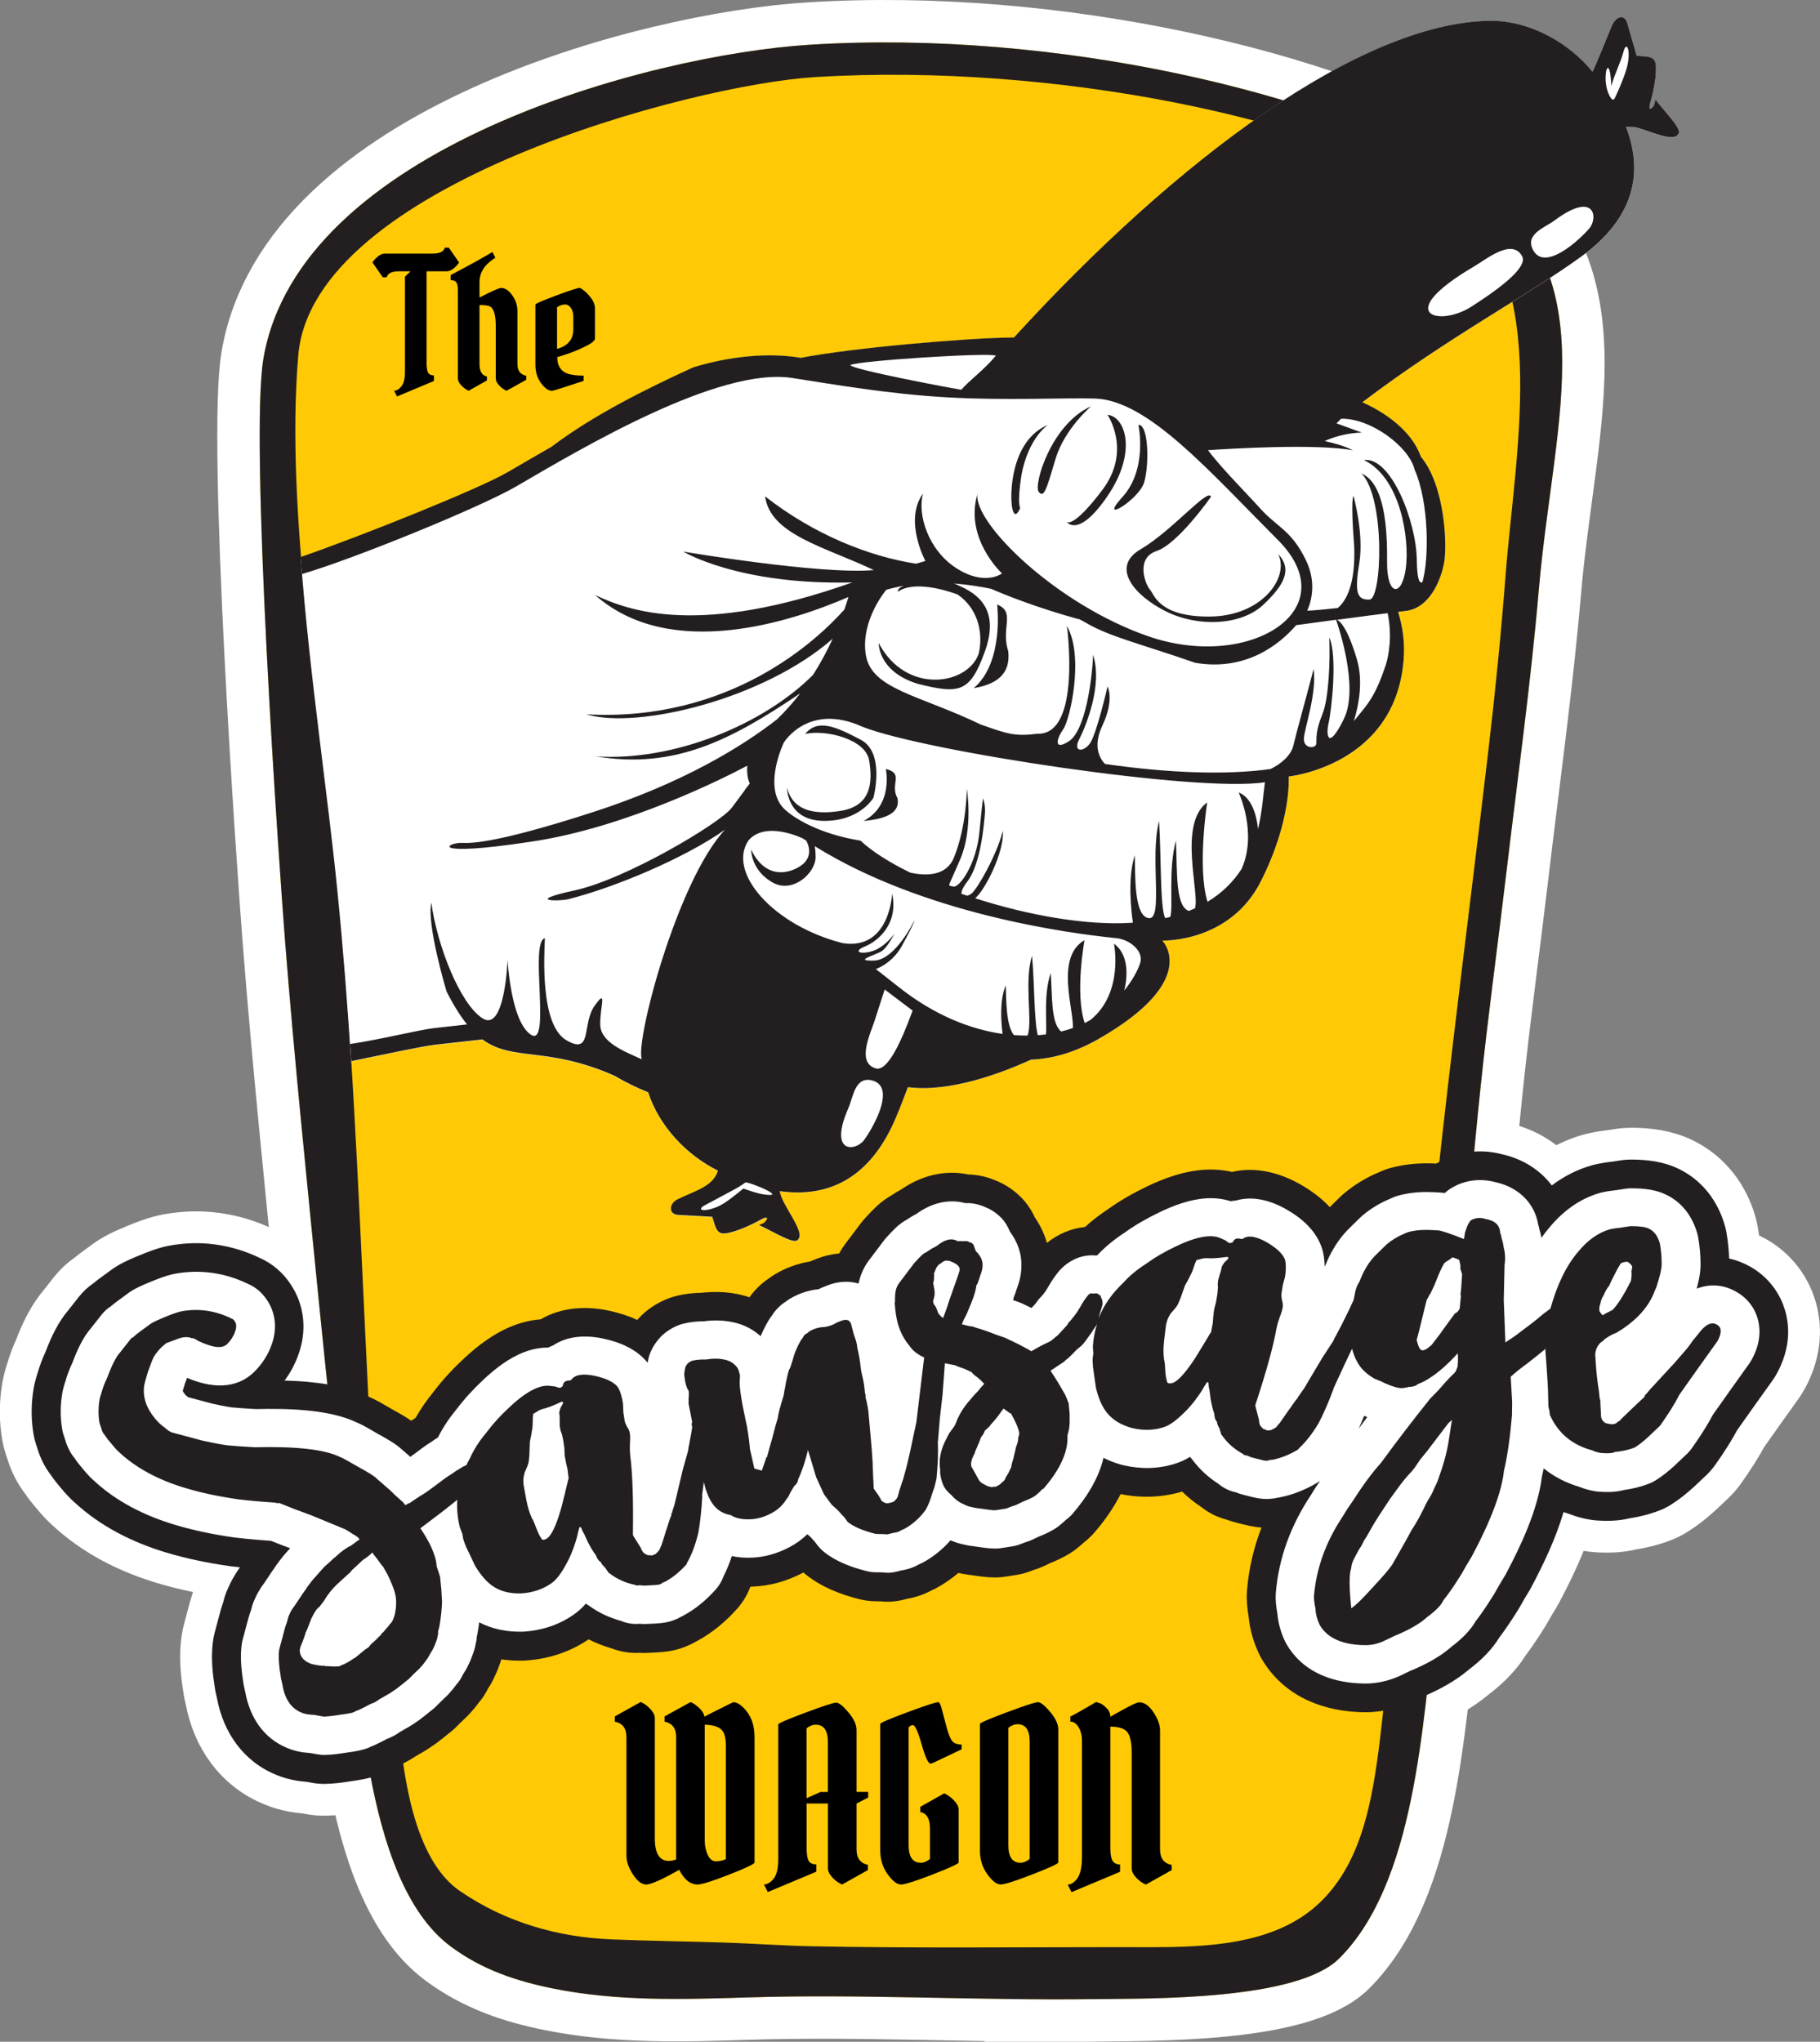
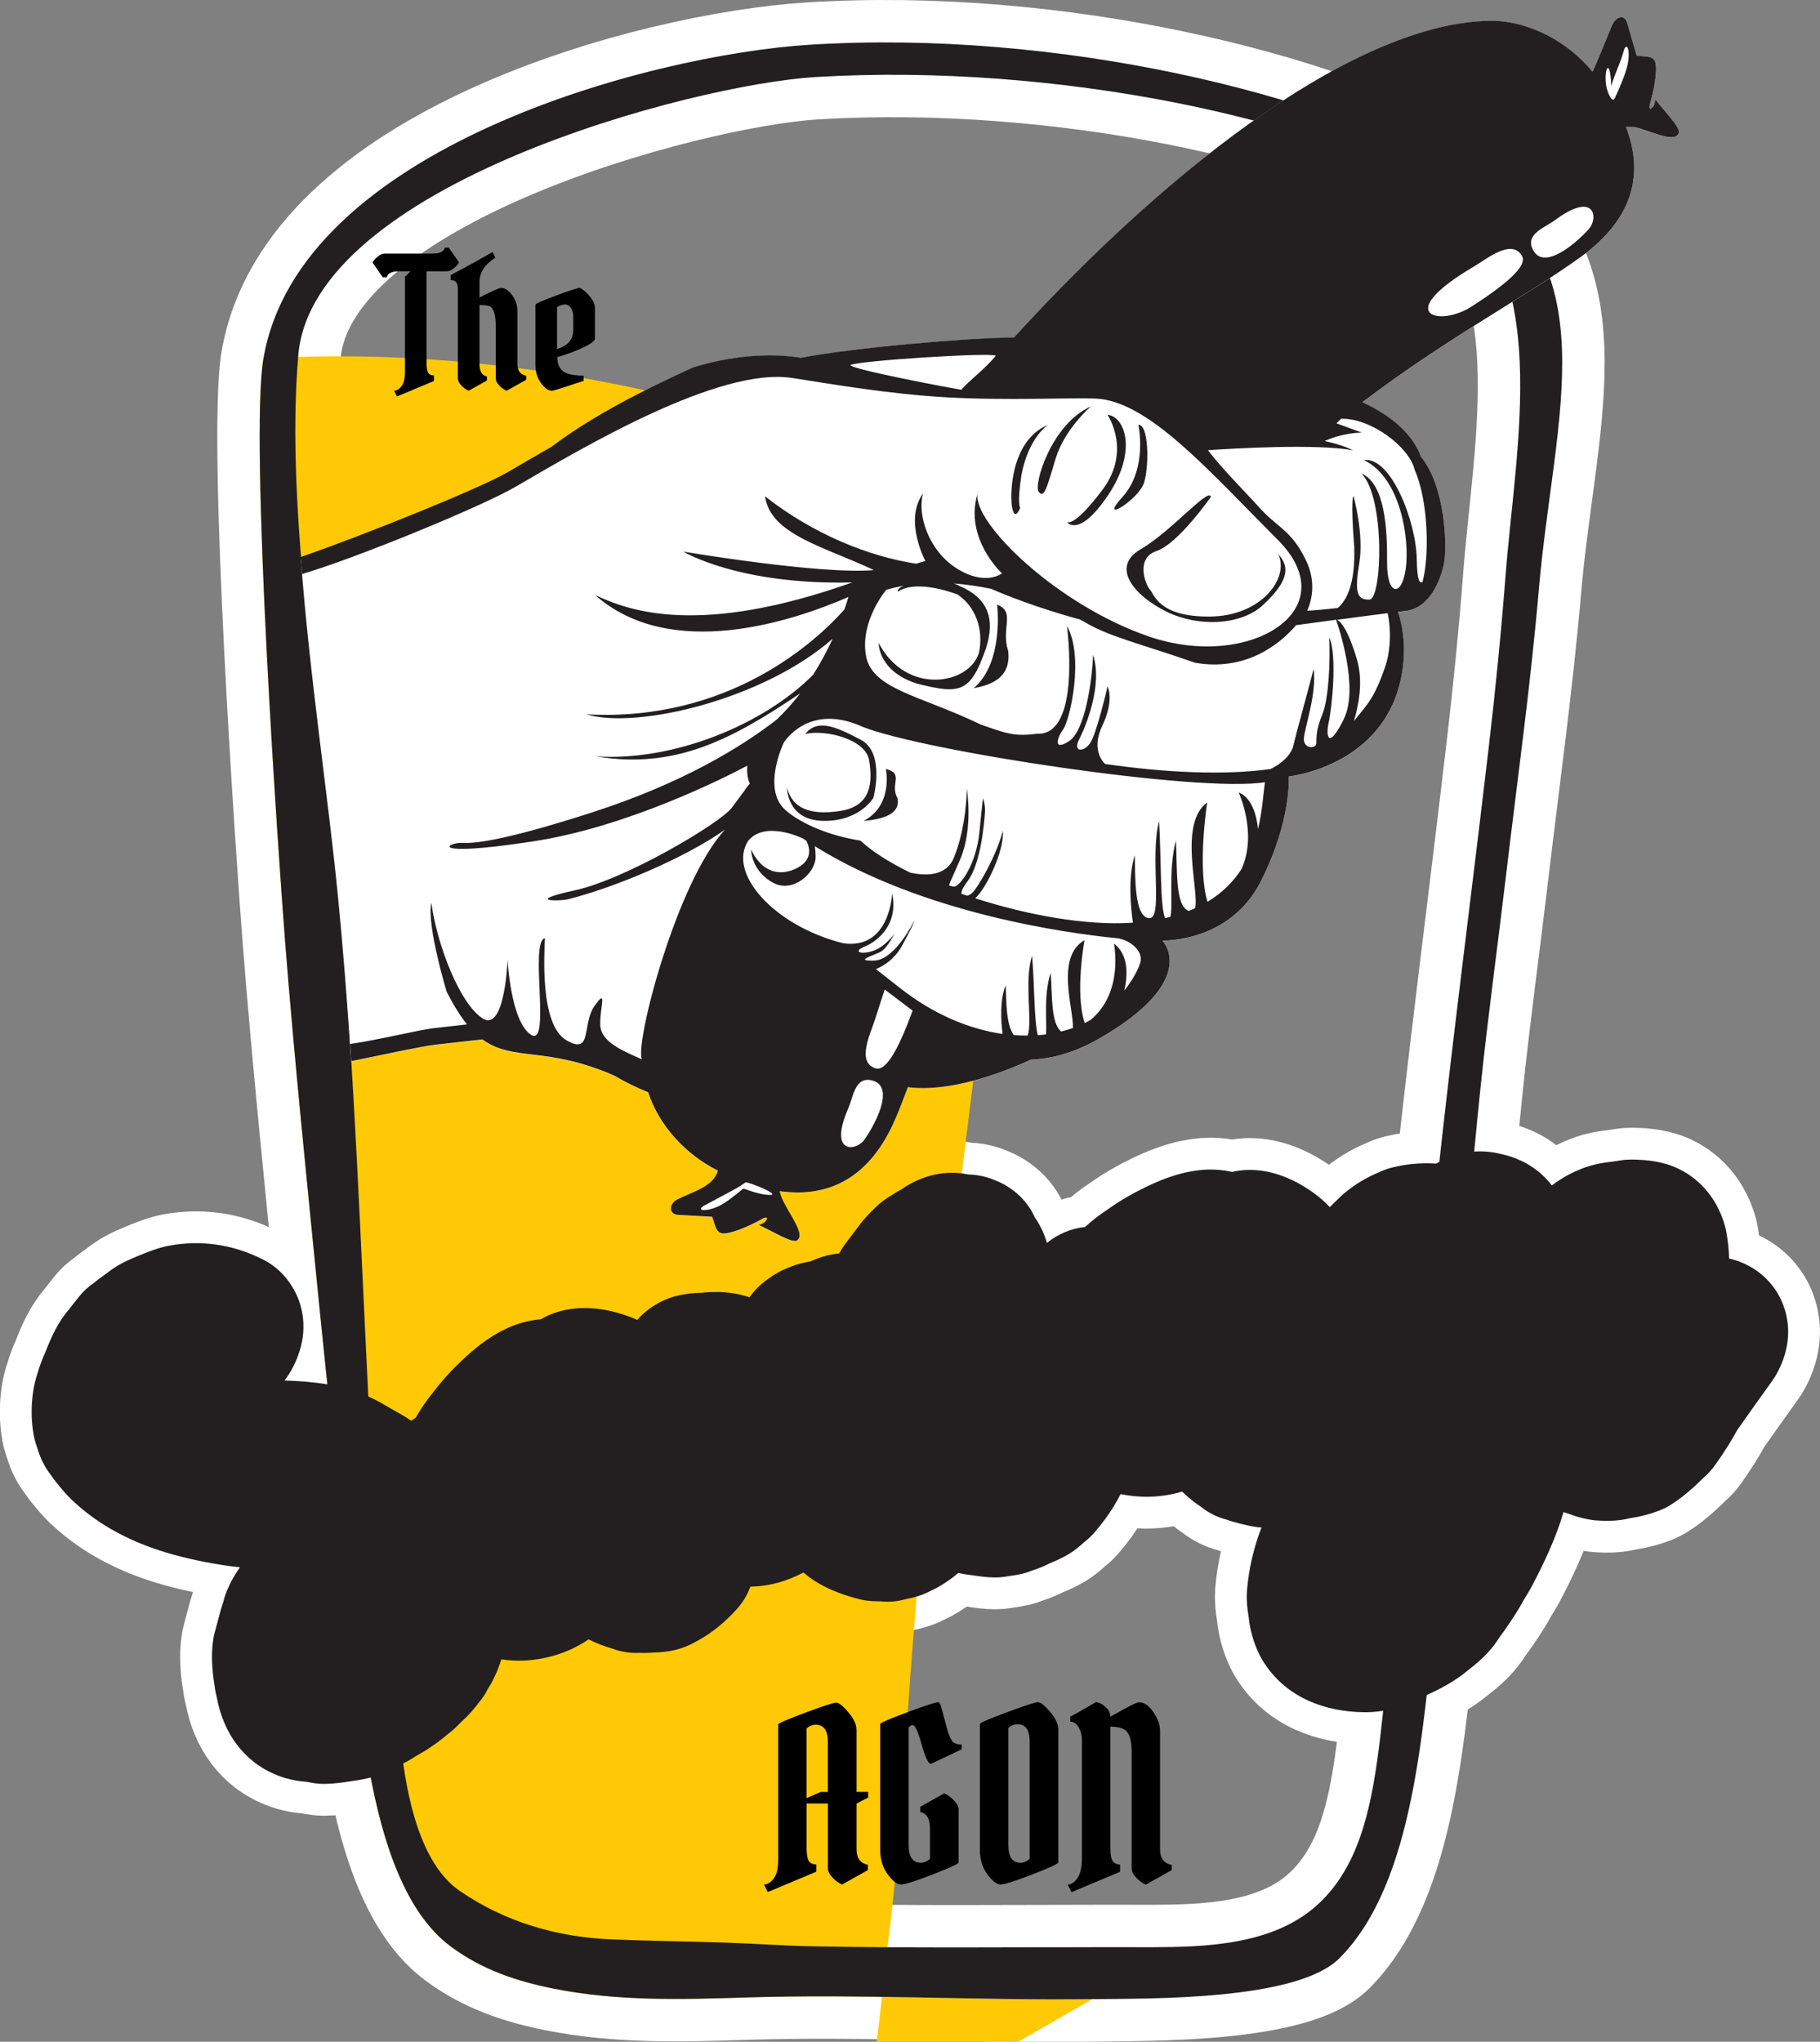
<svg xmlns="http://www.w3.org/2000/svg" id="Layer_1" data-name="Layer 1" version="1.1" viewBox="0 0 531.18 595.92">
  <rect x="0" y="0" width="531.18" height="595.92" fill="#808080" stroke="none" />
  <defs>
    <style>
      .cls-1 {
        fill: #fff;
      }

      .cls-1, .cls-2, .cls-3, .cls-4 {
        stroke-width: 0px;
      }

      .cls-1, .cls-5, .cls-6, .cls-3, .cls-4 {
        fill-rule: evenodd;
      }

      .cls-2 {
        fill: #000;
      }

      .cls-5 {
        stroke-width: 24.76px;
      }

      .cls-5, .cls-6 {
        stroke: #fff;
        stroke-miterlimit: 10;
      }

      .cls-5, .cls-6, .cls-3 {
        fill: #231f20;
      }

      .cls-6 {
        stroke-width: 18.57px;
      }

      .cls-4 {
        fill: #ffca05;
      }
    </style>
  </defs>
  <path class="cls-6" d="M327.04,436.09c-2.03,4.04-4.67,7.78-7.62,11.19-.88,1.02-1.84,1.94-2.91,2.76-.8.74-1.64,1.44-2.5,2.12-.66.51-1.33.97-2.05,1.4-1.76,1.04-3.6,1.93-5.5,2.67l-1.07.52c-1.16.57-2.37,1.04-3.6,1.43-.66.26-1.33.5-2,.73-1.03.34-2.07.59-3.14.76l-3.22.5c-1.07.17-2.13.24-3.22.23-2.19-.02-4.33-.32-6.49-.65-.82-.09-1.63-.21-2.45-.35-.38-.06-.75-.14-1.13-.22l-.43-.1c-1.95,1.66-4.07,3.13-6.34,4.37-.51.28-1.02.53-1.55.76-2.25,1.23-4.62,1.98-7.13,2.44l-.73.19c-2.31.6-4.6.79-6.96.53-.56-.02-1.13-.02-1.69-.03-1.53-.03-2.99-.22-4.47-.59-5.56-1.4-11.01-3.51-15.54-7.11-.28-.23-.56-.46-.82-.69-.09.05-.18.1-.27.15-4.49,2.34-9.35,3.77-14.42,3.96-.25,0-.49.02-.74.02-.06.13-.13.27-.2.4-.86,2.23-2.13,4.28-3.72,6.07-3.37,3.77-7.27,7.03-11.73,9.43-.2.11-.39.21-.59.31-.92.53-1.88.98-2.88,1.36l-.46.17c-3.21,1.22-6.32,1.42-9.69,1.56l-1.03.04c-.68.03-1.35.02-2.02-.02-2.79.15-5.58-.28-8.19-1.29-2.34-.67-4.59-1.55-6.75-2.64-5.42,3.68-11.63,5.7-18.16,6.16-.26.02-.53.03-.79.04-2.18.07-4.36-.05-6.51-.36-.2.64-.42,1.26-.66,1.88l-.33.89c-.24.66-.51,1.29-.83,1.92l-.15.31c-.51,1.18-1.12,2.31-1.84,3.38-.02.03-.04.06-.06.09-.74,1.54-1.68,2.96-2.8,4.25l-.41.55c-.22.29-.45.58-.68.86-1.06,1.26-2.12,2.46-3.35,3.55l-.84.81-1.16,1.17c-.57.58-1.17,1.11-1.82,1.62l-.73.57-.59.48c-.8.66-1.61,1.29-2.44,1.92-.28.21-.56.41-.84.6l-1.89,1.28c-.39.26-.78.51-1.18.74l-2.44,1.41c-1.56,1.06-3.21,1.97-4.96,2.67-.29.16-.59.32-.89.46l-2.2,1.08c-.49.24-1,.47-1.51.67-1.85.89-3.68,1.41-5.71,1.82-1.13.23-2.27.41-3.41.56-2.56.41-5.12.76-7.72.8-1.29.02-2.54-.08-3.8-.31l-1.54-.28c-.68-.06-1.35-.13-2.02-.21-.42-.05-.84-.12-1.26-.19-1.91-.36-3.79-.86-5.58-1.62-9.63-3.9-15.46-12.32-17.35-22.33-.16-.63-.3-1.27-.43-1.91-.11-.54-.2-1.07-.26-1.61-.07-.57-.15-1.14-.25-1.71-.05-.3-.09-.6-.13-.89-.44-3.66-.6-7.36-.04-11.02.11-.72.26-1.42.44-2.12.44-1.63.87-3.26,1.31-4.89l.48-1.78c.13-.49.28-.96.44-1.44l.25-.71.22-.83c.28-1.05.64-2.05,1.09-3.04l.58-1.27c.27-.6.58-1.19.91-1.76l.66-1.13c.44-.75.92-1.47,1.45-2.16-.93-.1-1.86-.2-2.78-.31-.17-.02-.33-.04-.5-.07-6.15-.9-12.27-2.13-18.23-3.92-9.94-2.98-19.26-7.67-26.91-14.76-2.03-1.79-3.7-3.87-5.4-5.97-.42-.52-.81-1.05-1.17-1.6l-.2-.28c-1.82-2.33-3.12-4.98-3.95-7.81l-.36-1.05c-.33-.97-.57-1.94-.75-2.95-.71-4.14-.75-8.36-.14-12.51.25-1.89.73-3.7,1.32-5.51.6-2.09,1.37-4.13,2.29-6.11,1.67-4.39,3.71-8.77,6.8-12.35l2.88-3.66c1.26-1.6,2.67-2.93,4.33-4.06.9-.75,1.83-1.45,2.78-2.12l2.01-1.48c2.58-1.95,5.45-3.23,8.42-4.45,2.78-1.15,5.58-2.23,8.54-2.84.13-.03.25-.05.38-.07,9.05-1.67,18.03-.42,26.31,3.54,3.77,1.65,6.93,4.38,9.16,7.83,4.09,6.14,4.7,13.65,2.17,20.52-.95,2.7-2.31,5.21-4,7.48,8.33.23,17.15,1.27,24.21,4.55,2.43,1.03,4.66,2.37,6.93,3.7,1.99,1.09,3.96,2.19,5.81,3.47.38-.26.77-.51,1.16-.75.05-.04.1-.07.15-.11,1.51-2.68,3.28-5.21,5.23-7.59,2.62-3.47,5.59-6.66,8.77-9.62,4.31-4.03,9.12-7.64,14.68-9.75,2.51-.95,5.14-1.56,7.81-1.77,6.07-3.57,13.35-3.97,20.16-2.47,2.78.61,5.48,1.47,8.01,2.65.32-.37.65-.72,1-1.07.74-.75,1.52-1.43,2.36-2.05,2.38-1.75,4.99-3.08,7.87-3.83,2.48-.65,5.04-.94,7.6-.98.28-.04.55-.07.83-.09,2.75-.25,5.53-.18,8.26.23,1.66.25,3.27.65,4.84,1.18,1-1.42,2.18-2.72,3.49-3.86.7-.61,1.43-1.16,2.2-1.67.6-.46,1.23-.87,1.88-1.26,3.14-1.85,6.56-3.09,10.14-3.66.21-.09.42-.18.63-.27l1.22-.49c2.13-.85,4.36-1.38,6.61-1.58.51-.94,1.09-1.85,1.73-2.72.06-.08.12-.17.19-.25l4.37-5.79c.37-.5.77-.97,1.19-1.43l1.41-1.54c.38-.42.78-.82,1.2-1.2l.03-.03.19-.19c.47-.48.96-.94,1.48-1.37,1.13-.95,2.34-1.8,3.62-2.53.9-.6,1.82-1.16,2.77-1.67,5.71-3.97,12.68-5.8,19.51-4.34,2.03.04,4.05.39,5.99,1.01.68.22,1.35.47,2,.75,2.33.91,4.46,2.25,6.34,3.89,2.25,1.96,3.88,4.25,5.11,6.9,1.58,2.29,2.77,4.8,3.52,7.43,3.18-2.57,7.02-4.23,11.11-4.65,2.11-1.93,4.38-3.66,6.77-5.23,3.54-2.53,7.32-4.68,11.24-6.56,5.32-2.56,10.98-4.56,16.92-4.92,2.68-.16,5.37.05,7.98.64,6.87-1.6,13.91.19,19.98,3.66,3.19,1.82,6.12,4,8.55,6.61l1.08-1.06s.04-.04.06-.06l1.89-1.85c.38-.37.76-.72,1.17-1.06,3.05-2.54,6.46-4.61,10.13-6.13l.82-.36c1.12-.49,2.25-.86,3.45-1.13l1.16-.26c.11-.03.23-.05.34-.07,3.6-.75,7.3-.92,10.96-.72h.01c.07-.04.13-.08.2-.12,5.79-3.43,12.59-4.31,19.07-2.59,5.92,1.33,11.02,4.52,14.46,9.08,3.46-2.61,7.32-4.62,11.61-5.85.28-.08.57-.16.85-.22,1.69-.41,3.41-.67,5.13-.86l2.57-.39c1.02-.16,2.03-.23,3.06-.23,4.79.02,9.49.61,13.85,2.73,6.84,3.33,11.44,9.4,13.47,16.66.18.65.33,1.3.44,1.97.43,2.48.69,5,.77,7.51,2.09.47,4.14,1.26,6.11,2.36,8.17,4.58,12.36,13.68,10.79,22.88-.34,2.01-.94,3.97-1.76,5.84l-.27.61c-.2.46-.42.91-.66,1.35l-.24.45c-.4.76-.85,1.47-1.35,2.17-3.43,4.79-6.86,9.58-10.25,14.41-.86,1.6-1.79,3.17-2.76,4.71-.08.12-.15.24-.23.36l-1.56,2.38c-.09.13-.18.26-.26.39l-1.53,2.21c-.78,1.12-1.64,2.13-2.63,3.07l-3.55,3.36c-.06.05-.12.11-.18.16-2.06,1.9-4.27,3.65-6.64,5.15-1.07.68-2.17,1.23-3.36,1.69-2.81,1.09-5.74,1.84-8.72,2.28-3.16.79-6.36.85-9.61.63-.65-.04-1.29-.12-1.94-.23-2-.34-3.96-.85-5.85-1.59-.63-.19-1.26-.4-1.88-.62-2.25,7.69-5.86,15.25-9.47,22.05-.16.3-.33.59-.5.88l-1.5,2.49-1.33,2.33c-.16.28-.32.55-.49.82l-1.6,2.52c-.04.07-.09.14-.13.2-1.18,1.8-2.4,3.57-3.7,5.28-2.08,3.41-4.89,6.22-8.01,8.7-.26.21-.52.41-.79.6-.11.1-.23.2-.34.29-3.83,3.22-8.31,5.61-12.88,7.59-.22.1-.45.19-.68.28l-1.21.59c-3.69,1.88-7.64,3.17-11.76,3.6-1.99.25-3.96.23-5.97.12-11.43-.62-21.87-5.41-27.78-15.57-.3-.51-.57-1.04-.82-1.58-1.54-3.31-2.58-6.81-2.92-10.45-.42-2.4-.67-4.84-.54-7.29,0-.17.02-.35.03-.52.52-6.41,1.97-12.56,4.24-18.42-2.44-.16-4.75-.74-7.19-1.39l-.99-.27c-.66-.18-1.29-.38-1.92-.62-2.71-.69-5.24-1.93-7.43-3.67-2.03-1.34-3.92-2.85-5.65-4.54-5.85,1.76-12.01,1.94-17.99.72h0Z" />
  <path class="cls-5" d="M318.81,583.47c-33.72.44-67.4-1.56-101.12-.48-18.72.6-37.58,1.13-56.1-2.58-10.78-2.16-20.89-5.48-30.11-12.36-26.02-19.41-26.98-80.21-30.34-111.98-2.67-25.3-5.55-50.57-8.05-75.88-3.47-35.1-7.11-70.18-9.88-105.36-1.87-23.73-10.39-146.25-6.33-170.16C87.33,43.21,189.57,16,236.26,13.06c72.25-4.54,150.12,14.26,189.99,37.59,44.08,25.79,27.27,70.43,22.88,121.32-2.4,27.92-6.28,55.63-9.57,83.42-2.46,20.76-5.32,41.46-7.48,62.26-2.37,22.82-4.26,45.7-6.14,68.58-2.36,28.6-3.45,57.35-6.98,85.82-3.86,31.14-5.86,77.36-28.08,99.53-12.42,12.39-55.3,11.68-72.08,11.9h0ZM406.92,475.41c2.39-22.13,4.75-44.26,6.48-66.47,2.75-35.11,6.56-70.06,10.72-105,3.4-28.52,7-57,10.34-85.52,1.97-16.79,3.65-33.62,4.95-50.49,2.88-37.45,14.31-91.19-18.48-111.23-35.3-21.57-112.13-38.49-182.95-34.21-35.92,2.17-146.68,31.53-150.92,81.17-3.95,46.04,6.64,106.6,11.14,151.49,2.27,22.71,3.86,45.51,5.14,68.32,2.48,43.99,3.97,88.04,6.88,131.99.18,2.77.76,5.52,1.31,8.22.68,3.36,1.34,6.72,1.41,10.18.17,9.09,2.5,18.11,3.25,27.18,1.35,16.37,4.4,41.56,18.07,50.9,13.46,9.21,28.69,13.47,44.35,14.1,11.1.45,22.21.57,33.31.94,8.44.28,16.87.91,25.31,1.07,29.12.56,58.25.27,87.37.25,3.79,0,7.58.03,11.37.02,15.8-.05,35.39-.59,48.33-12.2,3.59-3.22,6.54-7.06,8.93-11.46,3.88-7.15,6.06-15.35,7.54-23.5,1.64-9,2.5-18.2,3.54-27.31.71-6.17,1.49-12.35,2.62-18.45h0Z" />
-   <path class="cls-4" d="M318.81,583.47c-33.72.44-67.4-1.56-101.12-.48-18.72.6-37.58,1.13-56.1-2.58-10.78-2.16-20.89-5.48-30.11-12.36-26.02-19.41-26.98-80.21-30.34-111.98-2.67-25.3-5.55-50.57-8.05-75.88-3.47-35.1-7.11-70.18-9.88-105.36-1.87-23.73-10.39-146.25-6.33-170.16C87.33,43.21,189.57,16,236.26,13.06c72.25-4.54,150.12,14.26,189.99,37.59,44.08,25.79,27.27,70.43,22.88,121.32-2.4,27.92-6.28,55.63-9.57,83.42-2.46,20.76-5.32,41.46-7.48,62.26-2.37,22.82-4.26,45.7-6.14,68.58-2.36,28.6-3.45,57.35-6.98,85.82-3.86,31.14-5.86,77.36-28.08,99.53-12.42,12.39-55.3,11.68-72.08,11.9h0Z" />
+   <path class="cls-4" d="M318.81,583.47c-33.72.44-67.4-1.56-101.12-.48-18.72.6-37.58,1.13-56.1-2.58-10.78-2.16-20.89-5.48-30.11-12.36-26.02-19.41-26.98-80.21-30.34-111.98-2.67-25.3-5.55-50.57-8.05-75.88-3.47-35.1-7.11-70.18-9.88-105.36-1.87-23.73-10.39-146.25-6.33-170.16c72.25-4.54,150.12,14.26,189.99,37.59,44.08,25.79,27.27,70.43,22.88,121.32-2.4,27.92-6.28,55.63-9.57,83.42-2.46,20.76-5.32,41.46-7.48,62.26-2.37,22.82-4.26,45.7-6.14,68.58-2.36,28.6-3.45,57.35-6.98,85.82-3.86,31.14-5.86,77.36-28.08,99.53-12.42,12.39-55.3,11.68-72.08,11.9h0Z" />
  <path class="cls-3" d="M318.81,583.47c-33.72.44-67.4-1.56-101.12-.48-18.72.6-37.58,1.13-56.1-2.58-10.78-2.16-20.89-5.48-30.11-12.36-26.02-19.41-26.98-80.21-30.34-111.98-2.67-25.3-5.55-50.57-8.05-75.88-3.47-35.1-7.11-70.18-9.88-105.36-1.87-23.73-10.39-146.25-6.33-170.16C87.33,43.21,189.57,16,236.26,13.06c72.25-4.54,150.12,14.26,189.99,37.59,44.08,25.79,27.27,70.43,22.88,121.32-2.4,27.92-6.28,55.63-9.57,83.42-2.46,20.76-5.32,41.46-7.48,62.26-2.37,22.82-4.26,45.7-6.14,68.58-2.36,28.6-3.45,57.35-6.98,85.82-3.86,31.14-5.86,77.36-28.08,99.53-12.42,12.39-55.3,11.68-72.08,11.9h0ZM406.92,475.41c2.39-22.13,4.75-44.26,6.48-66.47,2.75-35.11,6.56-70.06,10.72-105,3.4-28.52,7-57,10.34-85.52,1.97-16.79,3.65-33.62,4.95-50.49,2.88-37.45,14.31-91.19-18.48-111.23-35.3-21.57-112.13-38.49-182.95-34.21-35.92,2.17-146.68,31.53-150.92,81.17-3.95,46.04,6.64,106.6,11.14,151.49,2.27,22.71,3.86,45.51,5.14,68.32,2.48,43.99,3.97,88.04,6.88,131.99.18,2.77.76,5.52,1.31,8.22.68,3.36,1.34,6.72,1.41,10.18.17,9.09,2.5,18.11,3.25,27.18,1.35,16.37,4.4,41.56,18.07,50.9,13.46,9.21,28.69,13.47,44.35,14.1,11.1.45,22.21.57,33.31.94,8.44.28,16.87.91,25.31,1.07,29.12.56,58.25.27,87.37.25,3.79,0,7.58.03,11.37.02,15.8-.05,35.39-.59,48.33-12.2,3.59-3.22,6.54-7.06,8.93-11.46,3.88-7.15,6.06-15.35,7.54-23.5,1.64-9,2.5-18.2,3.54-27.31.71-6.17,1.49-12.35,2.62-18.45h0Z" />
  <path class="cls-3" d="M327.04,436.09c-2.03,4.04-4.67,7.78-7.62,11.19-.88,1.02-1.84,1.94-2.91,2.76-.8.74-1.64,1.44-2.5,2.12-.66.51-1.33.97-2.05,1.4-1.76,1.04-3.6,1.93-5.5,2.67l-1.07.52c-1.16.57-2.37,1.04-3.6,1.43-.66.26-1.33.5-2,.73-1.03.34-2.07.59-3.14.76l-3.22.5c-1.07.17-2.13.24-3.22.23-2.19-.02-4.33-.32-6.49-.65-.82-.09-1.63-.21-2.45-.35-.38-.06-.75-.14-1.13-.22l-.43-.1c-1.95,1.66-4.07,3.13-6.34,4.37-.51.28-1.02.53-1.55.76-2.25,1.23-4.62,1.98-7.13,2.44l-.73.19c-2.31.6-4.6.79-6.96.53-.56-.02-1.13-.02-1.69-.03-1.53-.03-2.99-.22-4.47-.59-5.56-1.4-11.01-3.51-15.54-7.11-.28-.23-.56-.46-.82-.69-.09.05-.18.1-.27.15-4.49,2.34-9.35,3.77-14.42,3.96-.25,0-.49.02-.74.02-.06.13-.13.27-.2.4-.86,2.23-2.13,4.28-3.72,6.07-3.37,3.77-7.27,7.03-11.73,9.43-.2.11-.39.21-.59.31-.92.53-1.88.98-2.88,1.36l-.46.17c-3.21,1.22-6.32,1.42-9.69,1.56l-1.03.04c-.68.03-1.35.02-2.02-.02-2.79.15-5.58-.28-8.19-1.29-2.34-.67-4.59-1.55-6.75-2.64-5.42,3.68-11.63,5.7-18.16,6.16-.26.02-.53.03-.79.04-2.18.07-4.36-.05-6.51-.36-.2.64-.42,1.26-.66,1.88l-.33.89c-.24.66-.51,1.29-.83,1.92l-.15.31c-.51,1.18-1.12,2.31-1.84,3.38-.02.03-.04.06-.06.09-.74,1.54-1.68,2.96-2.8,4.25l-.41.55c-.22.29-.45.58-.68.86-1.06,1.26-2.12,2.46-3.35,3.55l-.84.81-1.16,1.17c-.57.58-1.17,1.11-1.82,1.62l-.73.57-.59.48c-.8.66-1.61,1.29-2.44,1.92-.28.21-.56.41-.84.6l-1.89,1.28c-.39.26-.78.51-1.18.74l-2.44,1.41c-1.56,1.06-3.21,1.97-4.96,2.67-.29.16-.59.32-.89.46l-2.2,1.08c-.49.24-1,.47-1.51.67-1.85.89-3.68,1.41-5.71,1.82-1.13.23-2.27.41-3.41.56-2.56.41-5.12.76-7.72.8-1.29.02-2.54-.08-3.8-.31l-1.54-.28c-.68-.06-1.35-.13-2.02-.21-.42-.05-.84-.12-1.26-.19-1.91-.36-3.79-.86-5.58-1.62-9.63-3.9-15.46-12.32-17.35-22.33-.16-.63-.3-1.27-.43-1.91-.11-.54-.2-1.07-.26-1.61-.07-.57-.15-1.14-.25-1.71-.05-.3-.09-.6-.13-.89-.44-3.66-.6-7.36-.04-11.02.11-.72.26-1.42.44-2.12.44-1.63.87-3.26,1.31-4.89l.48-1.78c.13-.49.28-.96.44-1.44l.25-.71.22-.83c.28-1.05.64-2.05,1.09-3.04l.58-1.27c.27-.6.58-1.19.91-1.76l.66-1.13c.44-.75.92-1.47,1.45-2.16-.93-.1-1.86-.2-2.78-.31-.17-.02-.33-.04-.5-.07-6.15-.9-12.27-2.13-18.23-3.92-9.94-2.98-19.26-7.67-26.91-14.76-2.03-1.79-3.7-3.87-5.4-5.97-.42-.52-.81-1.05-1.17-1.6l-.2-.28c-1.82-2.33-3.12-4.98-3.95-7.81l-.36-1.05c-.33-.97-.57-1.94-.75-2.95-.71-4.14-.75-8.36-.14-12.51.25-1.89.73-3.7,1.32-5.51.6-2.09,1.37-4.13,2.29-6.11,1.67-4.39,3.71-8.77,6.8-12.35l2.88-3.66c1.26-1.6,2.67-2.93,4.33-4.06.9-.75,1.83-1.45,2.78-2.12l2.01-1.48c2.58-1.95,5.45-3.23,8.42-4.45,2.78-1.15,5.58-2.23,8.54-2.84.13-.03.25-.05.38-.07,9.05-1.67,18.03-.42,26.31,3.54,3.77,1.65,6.93,4.38,9.16,7.83,4.09,6.14,4.7,13.65,2.17,20.52-.95,2.7-2.31,5.21-4,7.48,8.33.23,17.15,1.27,24.21,4.55,2.43,1.03,4.66,2.37,6.93,3.7,1.99,1.09,3.96,2.19,5.81,3.47.38-.26.77-.51,1.16-.75.05-.04.1-.07.15-.11,1.51-2.68,3.28-5.21,5.23-7.59,2.62-3.47,5.59-6.66,8.77-9.62,4.31-4.03,9.12-7.64,14.68-9.75,2.51-.95,5.14-1.56,7.81-1.77,6.07-3.57,13.35-3.97,20.16-2.47,2.78.61,5.48,1.47,8.01,2.65.32-.37.65-.72,1-1.07.74-.75,1.52-1.43,2.36-2.05,2.38-1.75,4.99-3.08,7.87-3.83,2.48-.65,5.04-.94,7.6-.98.28-.04.55-.07.83-.09,2.75-.25,5.53-.18,8.26.23,1.66.25,3.27.65,4.84,1.18,1-1.42,2.18-2.72,3.49-3.86.7-.61,1.43-1.16,2.2-1.67.6-.46,1.23-.87,1.88-1.26,3.14-1.85,6.56-3.09,10.14-3.66.21-.09.42-.18.63-.27l1.22-.49c2.13-.85,4.36-1.38,6.61-1.58.51-.94,1.09-1.85,1.73-2.72.06-.08.12-.17.19-.25l4.37-5.79c.37-.5.77-.97,1.19-1.43l1.41-1.54c.38-.42.78-.82,1.2-1.2l.03-.03.19-.19c.47-.48.96-.94,1.48-1.37,1.13-.95,2.34-1.8,3.62-2.53.9-.6,1.82-1.16,2.77-1.67,5.71-3.97,12.68-5.8,19.51-4.34,2.03.04,4.05.39,5.99,1.01.68.22,1.35.47,2,.75,2.33.91,4.46,2.25,6.34,3.89,2.25,1.96,3.88,4.25,5.11,6.9,1.58,2.29,2.77,4.8,3.52,7.43,3.18-2.57,7.02-4.23,11.11-4.65,2.11-1.93,4.38-3.66,6.77-5.23,3.54-2.53,7.32-4.68,11.24-6.56,5.32-2.56,10.98-4.56,16.92-4.92,2.68-.16,5.37.05,7.98.64,6.87-1.6,13.91.19,19.98,3.66,3.19,1.82,6.12,4,8.55,6.61l1.08-1.06s.04-.04.06-.06l1.89-1.85c.38-.37.76-.72,1.17-1.06,3.05-2.54,6.46-4.61,10.13-6.13l.82-.36c1.12-.49,2.25-.86,3.45-1.13l1.16-.26c.11-.03.23-.05.34-.07,3.6-.75,7.3-.92,10.96-.72h.01c.07-.04.13-.08.2-.12,5.79-3.43,12.59-4.31,19.07-2.59,5.92,1.33,11.02,4.52,14.46,9.08,3.46-2.61,7.32-4.62,11.61-5.85.28-.08.57-.16.85-.22,1.69-.41,3.41-.67,5.13-.86l2.57-.39c1.02-.16,2.03-.23,3.06-.23,4.79.02,9.49.61,13.85,2.73,6.84,3.33,11.44,9.4,13.47,16.66.18.65.33,1.3.44,1.97.43,2.48.69,5,.77,7.51,2.09.47,4.14,1.26,6.11,2.36,8.17,4.58,12.36,13.68,10.79,22.88-.34,2.01-.94,3.97-1.76,5.84l-.27.61c-.2.46-.42.91-.66,1.35l-.24.45c-.4.76-.85,1.47-1.35,2.17-3.43,4.79-6.86,9.58-10.25,14.41-.86,1.6-1.79,3.17-2.76,4.71-.08.12-.15.24-.23.36l-1.56,2.38c-.09.13-.18.26-.26.39l-1.53,2.21c-.78,1.12-1.64,2.13-2.63,3.07l-3.55,3.36c-.06.05-.12.11-.18.16-2.06,1.9-4.27,3.65-6.64,5.15-1.07.68-2.17,1.23-3.36,1.69-2.81,1.09-5.74,1.84-8.72,2.28-3.16.79-6.36.85-9.61.63-.65-.04-1.29-.12-1.94-.23-2-.34-3.96-.85-5.85-1.59-.63-.19-1.26-.4-1.88-.62-2.25,7.69-5.86,15.25-9.47,22.05-.16.3-.33.59-.5.88l-1.5,2.49-1.33,2.33c-.16.28-.32.55-.49.82l-1.6,2.52c-.04.07-.09.14-.13.2-1.18,1.8-2.4,3.57-3.7,5.28-2.08,3.41-4.89,6.22-8.01,8.7-.26.21-.52.41-.79.6-.11.1-.23.2-.34.29-3.83,3.22-8.31,5.61-12.88,7.59-.22.1-.45.19-.68.28l-1.21.59c-3.69,1.88-7.64,3.17-11.76,3.6-1.99.25-3.96.23-5.97.12-11.43-.62-21.87-5.41-27.78-15.57-.3-.51-.57-1.04-.82-1.58-1.54-3.31-2.58-6.81-2.92-10.45-.42-2.4-.67-4.84-.54-7.29,0-.17.02-.35.03-.52.52-6.41,1.97-12.56,4.24-18.42-2.44-.16-4.75-.74-7.19-1.39l-.99-.27c-.66-.18-1.29-.38-1.92-.62-2.71-.69-5.24-1.93-7.43-3.67-2.03-1.34-3.92-2.85-5.65-4.54-5.85,1.76-12.01,1.94-17.99.72h0Z" />
-   <path class="cls-1" d="M423.64,480.6c-.09.08-.18.16-.27.24-.09.08-.18.16-.27.24-3.16,2.66-7.04,4.68-10.82,6.31-.24.1-.46.19-.69.27-.07.03-.13.07-.21.1l-1.4.68c-2.82,1.44-5.83,2.46-8.98,2.78-1.5.2-3.04.16-4.54.08-8.57-.46-16.51-3.74-20.97-11.41-.18-.31-.32-.58-.47-.9-1.18-2.53-1.98-5.22-2.2-8-.34-1.88-.59-3.84-.49-5.73,0-.1.01-.19.02-.3.84-10.32,4.45-19.85,10.15-28.45l1.14-1.87c.12-.19.22-.35.35-.54l1.29-1.86c-.17.12-.35.23-.53.34-3.49,2.09-7.27,3.68-11.28,4.45-.23.04-.45.08-.66.11-.66.17-1.33.27-2.07.31l-.49.03c-2.36.14-4.77-.53-7.04-1.13l-.99-.27c-.54-.14-.99-.3-1.5-.52l-.05-.02-.14-.03c-1.86-.41-3.52-1.25-4.88-2.41-2.96-1.89-5.55-4.25-7.65-7.08-.24-.26-.46-.54-.67-.82-1.37.83-2.82,1.52-4.34,1.99-4.95,1.58-10.14,1.63-15.2.44-.15-.04-.29-.07-.44-.11-1.84-.51-3.61-1.19-5.28-2.03-1.44,6.05-4.94,11.58-9,16.28-.61.71-1.24,1.29-1.94,1.79-.72.69-1.48,1.34-2.27,1.95-.39.31-.74.54-1.17.8-1.45.86-2.98,1.59-4.56,2.18l-1.4.68c-.89.44-1.83.79-2.78,1.08-.58.24-1.18.46-1.78.66-.61.2-1.15.33-1.79.43l-3.22.5c-.64.1-1.19.14-1.84.13-1.78-.02-3.71-.31-5.48-.58-.72-.08-1.43-.18-2.14-.3-.23-.04-.42-.08-.64-.13l-1.71-.39c-.32-.07-.59-.15-.9-.25-.69-.22-1.37-.47-2.03-.76-2.29,2.6-4.97,4.8-8.04,6.47-.35.19-.67.34-1.04.5-.07.03-.14.06-.21.09-1.63.95-3.36,1.46-5.21,1.77l-1.05.27c-1.43.37-2.76.47-4.16.28-.74-.04-1.5-.04-2.24-.05-.9-.02-1.68-.12-2.55-.34-4.33-1.1-8.83-2.72-12.36-5.54-.55-.44-.99-.86-1.45-1.39l-.24-.27c-.31-.36-.57-.69-.83-1.07-.07-.09-.14-.18-.21-.27-.43-.46-.85-.93-1.26-1.4-.16-.15-.33-.31-.5-.45-.16-.12-.31-.24-.46-.36-1.55,1.51-3.32,2.78-5.27,3.8-3.38,1.76-7.02,2.87-10.85,3.02-2,.08-3.99-.05-5.91-.45-.66,2.03-1.45,4.02-2.42,5.92-.48,1.37-1.24,2.66-2.27,3.82-2.71,3.04-5.84,5.69-9.44,7.62-.21.11-.4.21-.6.3-.58.36-1.19.66-1.88.92l-.46.17c-2.21.84-4.71.92-7.05,1.02l-1.03.04c-.56.02-1.03,0-1.58-.05h-.05s-.15,0-.15,0c-1.9.16-3.73-.14-5.37-.84-3.39-.92-6.57-2.4-9.41-4.47-.31-.18-.6-.37-.88-.58-1.06,1.21-2.24,2.3-3.55,3.2-4.27,3-9.18,4.59-14.37,4.96-.16.01-.29.02-.45.02-4.46.14-8.84-.67-12.76-2.72-.14,1.09-.31,2.18-.5,3.25-.06.33-.12.61-.21.94,0,.01,0,.02,0,.03-.04.73-.14,1.39-.33,2.12-.2,1.13-.52,2.23-.95,3.29l-.37.99c-.14.39-.29.72-.47,1.1l-.27.54c-.34.82-.76,1.59-1.25,2.31-.14.24-.29.47-.43.71-.48,1.07-1.1,2.03-1.88,2.87l-.63.84c-.13.18-.25.32-.39.49-.84,1.01-1.66,1.95-2.61,2.78l-1.05,1.01-1.22,1.23c-.34.35-.65.62-1.04.92l-.8.63-.66.55c-.71.58-1.44,1.15-2.17,1.7-.17.13-.31.23-.48.35l-1.89,1.28c-.23.16-.43.28-.68.42l-2.74,1.58c-1.26.88-2.6,1.63-4.05,2.16-.11.06-.23.13-.34.19-.23.13-.42.24-.66.35l-2.2,1.08c-.4.19-.79.36-1.18.5-1.31.67-2.57,1-4.02,1.3-.96.2-1.94.35-2.92.47-2.17.35-4.47.68-6.67.72-.77.01-1.42-.04-2.17-.18l-1.96-.35c-.7-.05-1.4-.13-2.09-.21-.25-.03-.47-.06-.72-.11-1.39-.26-2.71-.61-3.92-1.13-7.05-2.83-11.03-9.04-12.36-16.36-.15-.6-.29-1.2-.41-1.8-.07-.32-.11-.6-.15-.92-.08-.7-.19-1.4-.3-2.09-.03-.18-.05-.33-.07-.51-.34-2.87-.51-5.9-.08-8.76.07-.43.14-.79.25-1.21.44-1.63.87-3.26,1.31-4.89l.48-1.78c.08-.29.15-.54.25-.82l.36-1.01.31-1.14c.17-.63.35-1.15.62-1.74l.58-1.27c.16-.36.32-.66.52-1.01l.66-1.13c.34-.58.7-1.1,1.1-1.58.47-.67.93-1.39,1.38-2.07l.8-1.22c.13-.19.24-.35.38-.54l.39-.52c.47-.77.95-1.48,1.5-2.14l1.01-1.32c.17-.23.33-.42.52-.63l1.37-1.54c.11-.12.21-.24.32-.36l-2.36-.87c-.09-.03-.17-.06-.26-.1l-2.84-1.13c-.16-.02-.32-.05-.48-.08-1.19-.08-2.39-.18-3.58-.27-2.28-.18-4.55-.41-6.82-.68-.1-.01-.18-.02-.28-.04-5.73-.84-11.48-1.99-17.03-3.66-8.73-2.62-16.98-6.7-23.69-12.94-1.63-1.42-3.19-3.4-4.52-5.03-.29-.35-.52-.68-.75-1.04l-.43-.6c-1.25-1.55-2.09-3.34-2.63-5.26l-.42-1.24c-.2-.58-.32-1.08-.43-1.69-.57-3.29-.59-6.63-.1-9.93.18-1.44.59-2.84,1.04-4.21.51-1.81,1.19-3.57,1.99-5.27,1.33-3.52,3.03-7.43,5.53-10.27l3.01-3.82c.82-1.04,1.69-1.83,2.78-2.52.84-.73,1.73-1.4,2.63-2.03l2.14-1.58c1.92-1.47,4.38-2.5,6.59-3.41,2.22-.92,4.67-1.89,7.02-2.38.08-.02.14-.03.22-.04,7.37-1.36,14.59-.32,21.31,2.92,2.32.98,4.25,2.66,5.63,4.79,2.63,3.92,2.92,8.67,1.29,13.06-1,2.87-2.66,5.41-4.78,7.59-5.6,5.74-13.23,4.85-19.86,2.02-.23.62-.46,1.24-.69,1.86-.2.63-.41,1.31-.58,1.97.15.33.51.79.67.99.21.26.45.49.73.68.07.05.14.1.21.15l6.96,1.86c1.91.42,3.96.88,5.89,1.12,2.28.2,4.56.36,6.84.48,8.89-.2,21.16-.03,29.32,3.83,2.11.87,4.4,2.28,6.19,3.33,2.38,1.3,5.26,2.86,7.33,4.79l2.29,1.99,1.27-.93,2.2-1.64c.06-.04.1-.08.16-.12.83-.6,1.67-1.17,2.54-1.71.6-.44,1.23-.86,1.88-1.26,1.46-2.94,3.32-5.68,5.41-8.21,2.36-3.13,5.04-6.01,7.9-8.69,3.47-3.24,7.45-6.33,11.93-8.03,2.24-.85,4.58-1.31,6.95-1.3.46-.24.95-.46,1.44-.64,4.23-2.84,9.64-3.08,14.79-1.95,4.86,1.07,9.6,3.08,12.77,7l.21-1c.1-.48.21-.88.37-1.34.72-2.06,1.92-3.85,3.44-5.4.44-.45.84-.8,1.35-1.17,1.52-1.12,3.16-1.98,5-2.46,2-.52,4.08-.72,6.15-.72.3-.05.59-.09.92-.12,2.08-.19,4.18-.16,6.25.17,3.35.5,6.46,1.82,9.02,4.06.1.08.2.17.29.25.64-1.57,1.41-3.08,2.27-4.54.3-.5.6-.95.94-1.37.69-1.13,1.57-2.16,2.59-3.06.5-.44.97-.78,1.51-1.11.41-.33.83-.62,1.31-.9,2.57-1.52,5.39-2.45,8.33-2.75l.06-.03c.42-.23.78-.4,1.22-.57l1.22-.48c3.13-1.24,6.3-1.38,9.12-.57.49-2.35,1.44-4.59,2.89-6.58.04-.05.07-.09.11-.14l4.37-5.79c.22-.3.43-.54.68-.82l1.41-1.54c.23-.25.44-.46.69-.69l.2-.19.35-.36c.28-.29.54-.52.85-.78.84-.7,1.71-1.31,2.63-1.81.87-.59,1.76-1.14,2.7-1.62.04-.03.09-.05.13-.08,4.21-3.05,9.26-4.4,14.1-3.07,1.49-.07,2.96.15,4.4.61.46.15.9.32,1.33.51,1.47.55,2.84,1.39,4.04,2.46,1.6,1.38,2.55,2.95,3.29,4.74,2.24,2.99,3.52,6.52,3.35,10.37-.04,2.18-.56,4.29-1.34,6.31l-.33,1.03c-.07.21-.13.38-.21.59l-.35.93c-.06.25-.11.51-.18.76l1.48.52c.36.13.67.25,1.02.41.95.44,1.91.89,2.86,1.36.03-.03.07-.05.1-.08.37-.4.74-.8,1.11-1.2.47-.73,1.03-1.43,1.68-2.07.4-.42.82-.98,1.18-1.48l.53-.85,1.27-2.11c.18-.3.35-.56.56-.84l.81-1.12c2.76-3.78,7.04-5.96,11.43-5.57.16,0,.32,0,.48,0,2.37-2.55,5.1-4.75,8.02-6.65,3.18-2.29,6.6-4.23,10.13-5.93,4.28-2.06,9-3.82,13.78-4.1,2.39-.14,4.77.12,7.03.84.5-.09,1.02-.15,1.54-.18,4.89-1.46,10.13-.07,14.72,2.55,4.64,2.65,8.83,6.32,10.48,11.58.09.3.16.56.23.86.32,1.4.47,2.83.49,4.26.02-.04.04-.08.07-.12l.15-.26.09-.22c.02-.05.04-.1.06-.15,1.24-3.01,2.86-5.84,4.93-8.36.1-.13.2-.23.31-.36l.69-.78c.16-.18.31-.34.49-.51l1.72-1.7s.02-.02.03-.03l1.89-1.85c.23-.22.43-.4.67-.6,2.42-2.02,5.12-3.65,8.03-4.85l.89-.39c.67-.29,1.26-.48,1.97-.65l1.16-.26c.07-.02.13-.03.19-.04,2.88-.6,5.86-.71,8.78-.55l1.79.1c.38.02.77.06,1.17.12.07-.06.14-.13.2-.19.58-.52,1.11-.91,1.78-1.3,3.93-2.33,8.44-2.86,12.8-1.66,6.48,1.4,11.38,5.89,12.47,12.37.12.39.21.76.3,1.19l.05.24.3,1.08c.11.39.18.73.25,1.13l.04.22c.73-1.04,1.5-2.04,2.33-3.01,3.89-4.7,8.75-8.36,14.67-10.07.17-.05.32-.09.49-.13,1.39-.33,2.83-.54,4.25-.69l2.76-.42c.61-.09,1.13-.13,1.74-.13,3.46.01,7.07.32,10.2,1.89,4.68,2.25,7.68,6.43,9.07,11.38.11.39.18.72.25,1.12.42,2.43.65,4.88.67,7.34.08,2.54-.45,5.12-1.12,7.56,3.58-1.38,7.58-1.35,11.5.88,5.12,2.84,7.6,8.38,6.62,14.13-.23,1.33-.62,2.63-1.17,3.87l-.27.61c-.12.28-.23.51-.38.77l-.24.45c-.24.45-.47.82-.77,1.24-3.55,4.95-7.09,9.91-10.59,14.9-.83,1.59-1.75,3.13-2.7,4.65-.05.07-.09.13-.13.21l-1.56,2.37c-.05.08-.1.15-.15.22l-1.53,2.21c-.46.67-.92,1.2-1.5,1.75l-3.55,3.36s-.06.06-.1.09c-1.68,1.56-3.49,3-5.43,4.22-.64.4-1.22.69-1.92.97-2.36.92-4.82,1.52-7.32,1.86-2.35.65-4.84.67-7.37.5-.39-.03-.72-.07-1.11-.13-1.53-.26-3.04-.65-4.48-1.25-3.96-1.17-7.49-2.99-10.5-5.42-.17.87-.36,1.74-.55,2.6-1.21,9.52-6.06,19.9-10.5,28.24-.1.18-.18.33-.29.51l-1.55,2.57-1.38,2.42c-.09.17-.18.31-.28.47l-1.6,2.52s-.05.08-.07.12c-1.15,1.76-2.35,3.49-3.64,5.16-1.56,2.69-3.85,4.91-6.27,6.84-.26.21-.5.38-.76.55h0ZM396.52,416.97c.83-1.12,1.67-2.24,2.51-3.35l-.38-.19-.5-.2c-.52,1.26-1.06,2.5-1.62,3.73h0Z" />
  <path class="cls-3" d="M451.15,393.62c-1.78,1.47-3.61,2.93-5.47,4.38-1.7,1.21-3.29,2.48-4.77,3.82l.42,7.36c-.01.22-.03,1.52-.05,3.91-.58,6.71-1.36,12.1-2.34,16.17-.66,6.16-3.77,14.47-9.34,24.92l-1.61,2.68-1.44,2.53-1.6,2.52c-1.3,1.99-2.54,3.72-3.7,5.18-.5,1.17-1.77,2.57-3.81,4.19-.34.2-.85.61-1.53,1.22-1.82,1.53-4.51,3.07-8.07,4.62-.33.09-.78.28-1.34.58l-1.51.73c-1.9.98-3.67,1.54-5.31,1.67-.44.08-1.31.09-2.61.02-5.85-.32-9.82-2.27-11.91-5.86-.78-1.67-1.18-3.21-1.22-4.63-.34-1.76-.49-3.02-.45-3.77.66-8.11,3.47-15.89,8.44-23.34l1.25-2.05,1.41-2.04c3.09-4.83,5.9-8.65,8.44-11.44,4.58-6.27,9.37-12.53,14.38-18.78l1.21-1.24,1.21-1.24c1.51-1.77,2.84-3.22,3.98-4.35.46-.41.8-.77,1.04-1.08l.19-.48.38-.96.11-1.95-.06-1.96c-2.89,3.21-5.69,5.67-8.39,7.37-.9.6-1.96,1.14-3.19,1.62-.23.2-.57.4-1.01.6-.66.18-1.21.26-1.64.24-.99.27-1.81.39-2.46.36-.98-.05-2.47-.51-4.49-1.38l-1.11-.55-.96-.38c-.53-.25-.85-.37-.96-.38-2.53-1.44-4.28-3.17-5.26-5.18-.51-.91-.98-2.12-1.4-3.62l-2.25,4.74-3.18,6.88v.16c-1.39,3.78-2.83,7.07-4.29,9.88-1.88,3.16-3.85,5.67-5.91,7.53v.16c-2.61,1.57-5.16,2.59-7.63,3.07l-.81.05-.48.19-.49.03c-.33.02-1.48-.24-3.47-.77l-.99-.27-1-.43-1.16-.26v-.16c-2.71-1.47-4.83-3.35-6.38-5.65l-.17-.15v-.16s-.41-1.28-.41-1.28v-.16c-.49-.84-.75-1.48-.78-1.91v-.16c-.47-.41-.73-1.15-.8-2.24v-.16c-.39-.96-.75-2.4-1.08-4.34l-.31-2.43-.23-1.13-.05-.81c-.01-.22-.08-.38-.19-.48-.22.01-.37.13-.47.35-.4.57-.85,1.3-1.34,2.2-1.39,2.15-2.81,3.97-4.24,5.47-2.76,2.88-5.05,4.6-6.87,5.14-2.88.93-5.97,1.01-9.28.23-3.21-.9-5.63-2.38-7.28-4.46-1.41-1.76-2.48-4.2-3.21-7.31-.18-1.19-.37-2.53-.57-4.04l-.28-1.94-.11-1.79c-.03-.54.03-1.25.2-2.13l-.13-2.11c.14-2.31.56-4.52,1.25-6.63-.31.63-.51.95-.59.96-.45.62-.76,1.11-.93,1.46l-2.31,3.16c-.09.12-.33.38-.7.77l-.73.61-.73.61c-1.23,1.29-2.08,2.14-2.57,2.54-.09.12-.29.27-.59.42-.18.25-.37.44-.57.58l-1.94,1.29-1.94,1.29.87,1.35.87,1.35.45.75.45.75,1.58,2.72c.33.72.69,1.59,1.07,2.63.24,2.27.34,3.57.28,3.91.1,2.07-.11,3.86-.64,5.37.29,4.68-2.03,9.87-6.96,15.58l-.46.24c-.56.64-1.28,1.3-2.16,1.98-1.01.6-2.08,1.09-3.23,1.49l-1.99.97c-.3.16-.88.36-1.72.6-.31.16-.77.34-1.4.55l-3.22.5c-.66,0-2.06-.17-4.2-.5-.45-.04-1.01-.12-1.68-.23l-1.71-.39c-.69-.22-1.16-.42-1.41-.6-1.4-.55-2.64-1.45-3.72-2.72-.88-.74-1.55-1.46-1.98-2.16-.58-.9-1.01-2.26-1.3-4.08v-1.15c-.45-2.79.09-5.67,1.6-8.65l1.01-1.97c.54-.74,1.04-1.43,1.49-2.04l.38-.72c.92-2.56,2.36-4.93,4.33-7.1l1.11-1.33,1.14-1.17c.45-.62,1.06-1.32,1.81-2.1-.53-.58-1.17-1.19-1.93-1.84l-.93-.68c-.27-.29-.46-.48-.58-.57-.12-.09-.19-.19-.21-.3l-2.13-.99-2.27-.8-.19-.14-.35-.11-2.91-.57c-.19,2.76-.42,5.91-.71,9.45l-.77,6.76-.57,6.87c.13,3.11,0,6.67-.41,10.7l-.57,2.33-.77,2.22c-.46,1.69-1.08,3.19-1.85,4.52-1.74,2.36-3.79,4.18-6.15,5.47-.71.3-1.21.54-1.49.72-.29.19-.92.35-1.89.49l-1.58.41c-.24-.05-1.37-.09-3.4-.13-3.72-.94-6.43-2.09-8.12-3.44l-.24-.27-.28-.43-.24-.27-.28-.43c-.29-.26-.92-.94-1.87-2.03-1.04-.96-1.62-1.49-1.75-1.56-.35-.47-1.12-1.5-2.32-3.1l-1.17-2.55-1.17-2.56-.04-.16-2.44-8.11.12.47c-.81,3.35-1.76,6.17-2.84,8.48-.12.82-.51,1.48-1.17,1.98-.23.4-.62,1.06-1.17,1.98l-.43.95-.74,1.03c-1.12,1.75-2.56,3.08-4.35,3.99-2.07,1.1-4.1,1.68-6.1,1.75-2.55.1-4.52-.34-5.89-1.33.1-.03.17.01.2.12-2.35-.4-4.16-1.55-5.44-3.46-.53-.76-.99-1.65-1.37-2.67l-.53-1.38-.56-2.14-.51,3.92.06.15c-.21,4.03-.6,7.6-1.15,10.71-.85,3.57-1.98,6.56-3.39,8.95l.06.15c-2.04,2.28-4.16,4.02-6.38,5.21l-.76.29-.4.33-.46.17c-.3.12-1.49.22-3.54.3l-1.03.04-1.09-.11-1.18.1-.06-.15c-3.01-.6-5.6-1.76-7.77-3.49l-.21-.09-.06-.15-.77-1.1-.06-.15c-.71-.66-1.15-1.19-1.3-1.59l-.06-.15c-.56-.25-1.03-.89-1.42-1.9l-.06-.15c-.65-.8-1.43-2.07-2.32-3.82l-1.02-2.22-.56-1.01-.29-.76c-.08-.2-.19-.34-.33-.4-.2.08-.32.24-.34.48-.21.66-.42,1.49-.62,2.5-.69,2.47-1.49,4.63-2.41,6.49-1.78,3.58-3.45,5.89-5.02,6.96-2.47,1.75-5.4,2.75-8.79,2.99-3.33.1-6.09-.59-8.28-2.08-1.87-1.26-3.62-3.27-5.25-6.02-.53-1.08-1.11-2.31-1.75-3.69l-.85-1.77-.64-1.67c-.19-.51-.34-1.2-.45-2.09l-.75-1.98c-.66-2.69-.91-5.37-.74-8.03-1.35,1.11-2.84,2.29-4.48,3.56-2,1.53-4.09,3.11-6.28,4.75l.08.14c1.82,2.71,3.11,5.16,3.87,7.35.46,1.24.73,2.46.8,3.67l.53,1.57.45,1.43.36,3.55.22,3.63c-.06,2.29-.32,4.76-.79,7.41-.04.15-.16.59-.36,1.33l-.02.95-.12.44c-.06.54-.2,1.06-.42,1.56l-.44,1.19-.52,1.05c-.08.3-.21.5-.4.61l-.06.22c-.71,1.16-1.08,1.82-1.12,1.96-.09.05-.27.28-.54.69l-.74.99c-.82.97-1.32,1.51-1.51,1.62l-1.45,1.4-1.31,1.32-.91.71-.76.63c-.51.42-1.11.89-1.81,1.42l-1.89,1.28-3.24,1.87c-.7.53-1.31.88-1.83,1.06-.43.12-1.11.46-2.06,1l-2.2,1.08c-.24.01-.69.21-1.35.59-.09.05-.48.15-1.15.29-.67.14-1.42.26-2.24.35-2.41.39-4.17.59-5.29.61l-2.73-.49c-.24.01-.9-.04-1.98-.17-.98-.18-1.5-.32-1.56-.42-3.18-1.17-5.13-3.99-5.83-8.47-.12-.43-.25-.98-.39-1.65-.1-.82-.22-1.69-.38-2.6-.29-2.46-.34-4.38-.13-5.75.08-.3.52-1.93,1.31-4.89l.48-1.78.5-1.42.42-1.56.58-1.28.66-1.13c.09-.05.81-1.09,2.15-3.12l.8-1.22.74-.99c.44-.76.71-1.16.8-1.21l1.28-1.68,1.37-1.54c.23-.26.91-1.03,2.05-2.31,1.25-1.1,2.19-1.96,2.84-2.58.09-.05.35-.26.76-.63.42-.36.83-.73,1.25-1.1,1.3-1,2.26-1.62,2.88-1.85l2.52-1.83.14-.08c-.15-.04-.33-.25-.55-.62l-.22-.06-.39-.34-1.13-.66c-1.01-.67-1.69-1.09-2.04-1.26l-4.93-2.04-4.94-2.04-4.77-1.76-4.63-1.84c-.19.11-.5.1-.95-.02l-.22-.06c-1.17-.08-2.61-.18-4.32-.32-2.1-.17-4.23-.38-6.38-.64-5.89-.86-11.03-1.96-15.44-3.3-8.02-2.39-14.5-5.91-19.45-10.57-.46-.36-1.55-1.61-3.29-3.74l-.08-.14-.96-1.33c-.31-.32-.56-.87-.75-1.63l-.53-1.57c-.37-2.17-.38-4.35-.03-6.56.03-.39.24-1.21.66-2.45.36-1.33.88-2.7,1.58-4.11,1.42-3.83,2.68-6.31,3.78-7.45l1.63-2.07,1.63-2.07.7-.41c.55-.57,1.36-1.22,2.43-1.97l1.19-.87,1.19-.87c.51-.42,1.88-1.08,4.11-2,2.32-.97,3.99-1.55,5-1.76,5.1-.94,10.03-.21,14.79,2.17.3.08.55.31.77.68.58.79.62,1.83.12,3.13-.41,1.24-1.17,2.43-2.27,3.56-1.42,1.45-4.31,1.11-8.67-1.01-.66-.5-1.24-.73-1.72-.7-1-.43-2.24-.4-3.71.08l-1.85.69-1.85.69-1.39,1.18c-1.1,1.14-1.89,2.15-2.37,3.06l-.32.75-.38.97c-.29.8-.59,1.59-.88,2.39-.61,1.98-.99,3.39-1.13,4.22-.39,3.23.67,6.38,3.19,9.43.84,1.02,1.79,1.91,2.86,2.67.46.36.82.66,1.07.88.35.17.63.33.83.46l4.67,1.25,4.45,1.19c3.3.72,5.76,1.19,7.38,1.38,2.64.23,5.25.41,7.84.55,12.23-.3,20.56.66,24.97,2.88.45.12,2.18,1.06,5.2,2.82,3.12,1.71,4.88,2.82,5.3,3.33l4.16,3.62,1.32,1.31,1.54,1.37.77.68.71.9.85-.49c.52-.18.9-.39,1.13-.65l2.46-1.61c.75-.43,1.57-.97,2.46-1.61l2.37-1.75,2.23-1.67c.89-.64,1.66-1.14,2.31-1.52.51-.42,1.38-.98,2.6-1.69l.56-.33c.28-.12.56-.24.82-.34.36-.77.76-1.54,1.19-2.31,1.07-2.38,2.6-4.76,4.6-7.14,1.92-2.59,4.17-5.07,6.75-7.44,3.07-2.91,5.83-4.83,8.26-5.75,1.42-.54,2.75-.7,4-.47.24.02.6.06,1.09.11l1.2.41c.34-.01.6-.11.76-.29.2-.08.32-.24.34-.48.14-.86.72-1.32,1.75-1.36.34-.01.6-.11.76-.29,1.07-1.45,3.38-1.81,6.91-1.06,3.43.79,5.66,1.91,6.68,3.38.66,1.14,1.14,2.7,1.43,4.68l.11,2.57.35,2.3c.05.44.28,1.05.69,1.83l.5.86.29.76c.17.75.2,1.9.09,3.45l-.03,1.75.12,1.69c.66,5.09.92,12.65.78,22.69-.02.24,0,.46.08.67l2.21,3.52.12.3c.12.3.3.64.56,1.01.22.27.68.56,1.38.87l.88.02.21.09,1.07-.4c.27-.22.56-.5.89-.86.33-.36.51-.66.53-.9l.47-1.05,1.18-3.76,1.28-3.97.38-.84-.06-.15.09-.21-.06-.15.25-.27.04-.36.64-1.98,2.41-10.15,1.48-5.26.13-.57.07-.72c.15-.52.25-1.02.3-1.51l.47-2.44.3-1.93-.16-.85.15-.71-1.04-5.28v-1.34s.09-1.54.09-1.54l-.05-.83c-.72-1.05-1.16-2.73-1.31-5.04l.11-.87.23-1.07c.13-.37.41-.78.86-1.23.47-.35.86-.56,1.18-.64,1.05-.27,2.37-.39,3.94-.35l1.14-.13.16-.04c1.32-.12,2.5-.09,3.55.09,1.4.2,2.53.69,3.41,1.47.72.6,1.17,1.27,1.36,2l.33,1.26-.1,2.21c.04,1.45.32,3.62.85,6.51l.66,3.19.66,3.19c.42,2.47.7,4.64.85,6.51l.16.63,1.11,4.93,2.18.61,1.15-3.33.08-.36c.08-.13.17-.21.27-.24.74-2.77,1.26-4.64,1.57-5.62.66-2.64,1.21-4.63,1.64-5.98-.03-.55.53-2.72,1.68-6.49l.19-1.23.23-1.07.19-1.23c.5-2.37.83-3.69.99-3.96.18-.16.54-1.15,1.08-2.97.43-1.79,1.23-3.68,2.39-5.67.18-.16.43-.5.74-1.03-.03-.1.14-.32.51-.64l.59-.32.27-.24.27-.24c1.36-.8,2.82-1.24,4.37-1.3.66-.06,1.5-.28,2.52-.66l1.18-.64,1.22-.49c1.73-.67,2.75-.21,3.05,1.39l.61,2.36.73,2.16c.22.84.33,1.48.33,1.93.46,1.79.81,3.77,1.04,5.95.06.66.22,1.51.5,2.56l-.04-.16c.19.73.36,1.59.5,2.56l.13,1.14.13,1.14.16.63v.67c.5,1.89.79,3.44.88,4.65.88,9.41,1.28,14.63,1.21,15.66.04,1,.13,3.1.3,6.31l1.6,2.27.08.32.2.12c.05.21.18.46.36.75.19.29.65.56,1.39.82.24.05.67,0,1.3-.17l.47-.12c.18-.16.29-.19.31-.08.84-.67,1.29-1.29,1.36-1.87.26-.74.37-1.16.34-1.27l1.23-3.68,1.03-3.8.95-4.11,1.82-8.54,2.28-18.91c-1.94-.87-3.4-2.03-4.36-3.5-1.48-1.75-2.57-3.83-3.28-6.24-.48-1.68-.8-3.72-.95-6.11-.03-.21,0-.33.11-.35-.07-.43-.07-.81-.01-1.15-.05-1.75.33-3.18,1.14-4.3l4.37-5.79.7-.77.7-.77.43-.4.57-.58c.49-.41.84-.62,1.05-.66,1.19-.84,2.04-1.36,2.56-1.55.4-.28.65-.43.75-.45,2.34-1.9,4.36-2.33,6.06-1.28l.48-.07.83.03c.66,0,1.04,0,1.15-.01.11-.02.28.01.51.09.23.07.36.16.37.27.32-.05.68.11,1.07.49.12.09.39.76.81,2.02,1.43,1.42,2.09,2.86,1.99,4.3,0,.77-.22,1.74-.7,2.91l-.44,1.39-.47,1.23-.16.03c-.12,1.34-.66,3.18-1.61,5.52l-1.32,3.17-.76,1.44-.6,1.41,2.06.5c.89.08,1.58.25,2.06.5.57.13,1.73.5,3.47,1.11l2.45.93,2.61.91c2.84,1.31,5.17,2.49,6.97,3.52.25.18.49.31.72.38,1.71-1.04,3.48-1.97,5.33-2.81.11-.02.89-.63,2.35-1.85,1.79-1.93,2.72-2.95,2.81-3.08l.14-.19-.03-.16c.67-.65,1.54-1.72,2.63-3.21l.79-1.28.65-1.09.65-1.09.81-1.12c.63-.87,1.19-1.17,1.67-.92,1.07-.17,1.63-.09,1.68.23.34.06.59.24.74.54l.05.32.24.46c.17.41.25.9.23,1.45-.06.34-.16.74-.31,1.2.02.11-.06.34-.22.69-.06.34-.13.57-.22.69-.09.41-.23.94-.4,1.59,1.49-3.79,3.9-7.25,7.23-10.37,1.73-1.95,3.91-3.77,6.52-5.44,2.6-1.9,5.49-3.59,8.66-5.08,3.8-1.86,7-2.86,9.6-3.02,1.52-.09,2.84.16,3.96.74.22.1.56.24,1,.43l1.02.75c.33.09.6.07.81-.05.22-.01.37-.13.47-.35.39-.78,1.08-1.04,2.07-.78.33.09.6.07.81-.05,1.46-1.07,3.76-.71,6.91,1.05,3.04,1.78,4.83,3.52,5.37,5.22.29,1.29.28,2.92-.03,4.89l-.67,2.49-.35,2.3c-.08.44-.04,1.09.12,1.95l.22.96.05.81c-.06.76-.38,1.87-.94,3.32l-.55,1.66-.39,1.65c-.89,5.05-2.9,12.35-6.03,21.88-.1.22-.14.44-.12.66l1.05,4.01.02.33c.02.32.1.7.23,1.13.13.32.48.73,1.05,1.24l.83.28.17.15,1.14-.07c.32-.13.69-.31,1.11-.56.42-.24.68-.48.77-.7l.76-.86,2.25-3.23,2.41-3.4.61-.69v-.16s.14-.17.14-.17v-.16s.31-.18.31-.18l.14-.33,1.2-1.7,5.33-8.96,2.99-4.58.3-.51.29-.67c.3-.45.54-.9.74-1.35l1.17-2.19,2.33-4.71,1.32-2.86h0s.21-.97.21-.97l.22-1.13c.15-.86.42-1.66.78-2.4l.54-.95.38-.96c.88-2.13,1.95-3.97,3.23-5.53l.69-.78,1.72-1.7,1.89-1.85c1.59-1.33,3.33-2.37,5.22-3.14l1-.44,1.16-.26c1.65-.35,3.61-.46,5.89-.33l1.79.1c.87.05,3.38.89,7.52,2.53l.26-1.78c.53-1.82,1.03-2.93,1.49-3.34,0-.11.07-.21.18-.32,1.35-.8,2.82-.93,4.42-.41,2.69.47,4.09,1.8,4.19,3.98l.28.83.13.66.41,1.49.25,1.48.26,1.15.1,1.15c.06.87.02,1.69-.13,2.44-.15,6.84-.23,10.31-.24,10.42l.47,12.41c2.03-1.3,3.27-2.16,3.73-2.57,3.28-2.43,5.38-4.06,6.3-4.88.54-.49,1.58-1.29,3.12-2.42,1.97-7.08,4.68-12.61,8.11-16.61,2.78-3.38,5.85-5.55,9.2-6.52.8-.19,1.82-.35,3.05-.47l3.05-.47c2.64.01,4.41.26,5.32.74,1.53.7,2.6,2.15,3.22,4.35.33,1.93.5,3.83.51,5.7.05,1-.21,2.5-.77,4.49l-.76,2.51-.54,1.23c-.85,2.39-2.35,4.72-4.5,6.99-.81.85-1.91,1.82-3.3,2.9l-1.69,1.2-1.66,1.04-.88.34c-.71.32-1.57.83-2.57,1.54l-.4.43-.38.27-.38.27-.4.43c-.7.87-1.09,1.85-1.16,2.94l.13,2.17c.17,2.89.49,5.81.98,8.75.07.89.15,1.68.26,2.36l.16.03-.06.32.2,3.67c-.04.21,0,.66.1,1.34l.13.19.11.35c.18.25.36.45.56.59.18.25.53.42,1.07.51l.8.14c.43.07.87.04,1.34-.1.36-.16.67-.38.94-.66.23-.07.42-.2.56-.4l.4-.43,2.77-2.66,2.95-2.8.78-.69.22-.29.06-.32.4-.43,1.24-1.44,7.1-7.7,3.5-4.03c.7-.87,1.27-1.65,1.72-2.35l1.67-2.03c2.01-2.74,3.81-3.64,5.42-2.71.91.49,1.26,1.32,1.06,2.49-.07.43-.2.85-.38,1.26l-.27.61-.24.45c-4.92,6.87-8.61,12.07-11.09,15.61-.67,1.32-1.53,2.82-2.59,4.51l-1.56,2.38-1.53,2.21-3.55,3.36c-1.31,1.21-2.58,2.2-3.81,2.98-1.77.69-3.72,1.13-5.84,1.31-.5.35-1.84.46-4.01.3-1.07-.18-1.91-.44-2.51-.76-5.9-1.56-10.04-5.02-12.43-10.38l-.13-1.18-.29-1.21c-.06-3.53-.15-6.19-.29-7.98l-.28-4.18-.3-4.02c0-.32,0-.63,0-.94h0ZM466.75,382.53c.58,1.09,1.01,1.49,1.28,1.21.02-.11.87-.57,2.55-1.38,1.45-1.4,3.26-4.23,5.41-8.49.22-1.28.27-2.21.15-2.78l.25-1.44-.53-.75-.29-.22-.29-.21-.29-.22c-.89.07-1.46.19-1.71.37l-.38.27c-.14.2-.24.45-.3.77l.06-.32-.7,1.2c-1.31,2.53-2.08,4.1-2.29,4.73-.25.18-.62.72-1.1,1.63l-.51,1.07c-.18.41-.33.66-.46.75l-.06.32c-.11-.02-.36.82-.76,2.51v.99h0ZM111.74,457.16c-.2-.13-.7-.78-1.5-1.95-.89-1.11-1.42-1.81-1.58-2.09-.23.26-.6.6-1.11,1.01-.6.47-1,.76-1.19.87-.38.22-.84.61-1.39,1.18l-1.59,1.48-.62.55-.54.69-.62.55-3.32,3.04c-1.38,1.3-2.65,2.91-3.79,4.82l-1.28,1.68c-.66.38-1.44,1.52-2.35,3.42-.88,2.39-1.45,3.78-1.72,4.19.05.09-.19.86-.74,2.3l-.7,1.72c-.16.59-.23,1.01-.22,1.25.16,1.79,1.33,3.06,3.51,3.8.74.2,1.65.36,2.73.49l.95.02.44.12.36-.02,1.76.11,1.68-.03,1.35-.59c.71-.29,1.75-.88,3.1-1.79l.42-.24.76-.63.76-.63c.83-.73,1.53-1.26,2.09-1.58.19-.11.42-.37.68-.77.23-.26.76-.75,1.59-1.48.78-.82,1.26-1.29,1.45-1.4.08-.3.26-.53.54-.69.09-.05.44-.44,1.02-1.16l.68-.77c.27-.41.45-.63.54-.69.13-.2.25-.33.34-.38.36-.46.7-1.28,1.02-2.47.49-2.41.48-4.48,0-6.2-.31-1.2-1.03-2.98-2.14-5.34l-1.38-2.4h0ZM164.99,435.34c.24-.9.53-2.12.88-3.64.1-.04.13-.11.09-.21l-.16-1.33-.16-1.33c-.28-1.05-.56-2.4-.84-4.04l-.08-2.06-.3-2.15c-.09-.55-.24-1.24-.45-2.09l-.35-.91-.19-.97-.06-.15-.03-1.91c.03-.83,0-1.51-.09-2.06l-.06-.15.36-1.35.72-1.32c.06-.14.07-.26.04-.36-.08-.2-.22-.27-.42-.19l-.15.06c-2.26,1.09-4.08,1.78-5.48,2.08l-.91.35-1.41.88c-.3.12-.42.27-.34.48-.09.38-.13,1.04-.12,1.96,0,.93-.04,1.58-.12,1.96l-.37,2.23c-.24.9-.36,1.65-.37,2.23-.04,2.34-.14,4.06-.3,5.16-.05.48-.29,1.21-.73,2.19l-.47,1.05-.26,1.14c-.2,1-.15,2.2.15,3.6l.33,1.79.33,1.79c.39,1.94.9,3.6,1.55,4.99.29.47.56,1.01.79,1.62l.52,1.37c.5,1.32.99,2.29,1.46,2.93l.06.15c.22.27.48.34.78.23.44-.05.91-.35,1.41-.88,1.21-1.39,2.43-4.29,3.66-8.7l.62-2.5.49-1.93h0ZM275.25,384.7c.24-.59.62-1.63,1.16-3.15l.66-2.08.8-2.27c1.3-3.61,2.02-5.7,2.15-6.27.37-1.16-.66-2.15-3.1-2.98l-.32.05-.35-.11-.32.05-.62.26-.89.63c-.3.16-.55.36-.73.61l-.14.19-.27.37-.71,1.76.08.48-.06.67-.04.83-.2.85.08.48.16-.03.03.16c-.11.02-.15.08-.14.19.21.63.31,1.27.3,1.93l-.04.83-.2.85-.11.35-.11.35.1.64c.02.11.09.26.24.46l.42.59c.31.61.5,1.08.55,1.4.21.63.75,1.26,1.61,1.89h0ZM297.48,418.46c-.08-1.2-.88-3.16-2.4-5.89l-.53-.25-.37-.27-.74-.54-.56-.41-1.36,1.86-.27.37-.27.37c-.18.25-.79.95-1.81,2.09l-.41.56-1.3,1.19c-.25.48-.37.77-.36.88l-.81,1.12-.58,1.57c-.09.12-.29.59-.6,1.41l-.49,1.07c-.06.34-.13.57-.22.69-.85,1.56-1.15,2.82-.9,3.76.14.2.9,1.56,2.29,4.09l.19.14.03.16.74.54.72.38.72.38,1.2.31.8-.13c.34.06.55.02.64-.1.2-.14.35-.22.46-.24.21-.03.8-.51,1.75-1.43l.27-.37c.15-.46.4-.94.76-1.44.18-.25.39-.66.63-1.25.35-.6.51-.96.49-1.07-.03-.21.06-.67.28-1.36l.33-1.04c-.02-.11.11-.68.39-1.71l.39-1.71c.4-.94.6-1.8.59-2.56l.22-.69.09-.51h0ZM351.38,392.19c.5-.79,1.14-1.86,1.93-3.21.11,0,.16-.06.15-.17l.25-1.32.25-1.32c.04-1.09.18-2.46.41-4.1l.53-1.99.36-2.14c.08-.55.14-1.26.2-2.13l-.06-.97.1-.98v-.16s.53-1.83.53-1.83c.28-.78.46-1.44.53-1.99v-.16s.73-1.19.73-1.19l1.08-1.04c.1-.12.15-.23.14-.33-.01-.22-.13-.32-.34-.31h-.16c-2.48.37-4.43.49-5.85.36l-.98.06-1.61.42c-.32.02-.48.14-.47.35-.2.34-.43.95-.71,1.84-.27.89-.51,1.5-.71,1.84l-1.02,2.02c-.5.79-.84,1.46-1.02,2.02-.74,2.22-1.35,3.83-1.83,4.84-.19.45-.64,1.07-1.36,1.87l-.76.86-.59,1.01c-.49.9-.8,2.06-.93,3.48l-.22,1.81-.22,1.81c-.21,1.97-.21,3.71-.01,5.22.14.54.23,1.13.27,1.78l.09,1.46c.08,1.41.26,2.48.52,3.23v.16c.14.32.36.47.69.45.44.08.97-.06,1.61-.42,1.57-.96,3.6-3.37,6.09-7.21l1.34-2.2,1.04-1.69h0ZM417.78,392.58c.23-.31.76-.99,1.58-2.03.58-.73,1.35-1.77,2.29-3.14l2.99-4.08c.55-.19,1.01-.65,1.38-1.39l.37-3.89h-.16c.18-1.3.34-3.36.5-6.18l-.28-.83c-.19-.55-.28-.88-.27-.99.12-.21.09-.65-.09-1.31-.07-.66-.21-1.04-.43-1.16l-1.6-.58c0-.11-.39.14-1.18.75-.9.49-1.41.9-1.53,1.22-.6,1.05-1.22,2.38-1.85,3.97l-.76,1.92-.74,1.59-.37.8c-.13.32-.3.58-.53.79l-.19.48-.18.32c-.23.31-.35.52-.36.63-1.82,7.51-2.79,11.37-2.91,11.58.44,1.87.93,2.88,1.47,3.01.53.25,1.48-.25,2.85-1.48h0ZM394.37,457.65c-.64,1.7-.63,5.62.02,11.74,1.24-.8,3.3-2.81,6.19-6.02,3-3.21,4.91-5.44,5.74-6.7l1.44-2.53,1.44-2.53c1.32-2.32,2.22-3.95,2.71-4.91,1.54-2.31,2.98-4.95,4.34-7.92l.72-1.26c.47-.63,1.02-1.68,1.64-3.17.73-1.48,1.1-2.33,1.12-2.55,1.53-4.16,2.54-7.85,3.05-11.08l.5-3.23.49-3.07-1.03.92-6.32,8.3-1.92,2.34-1.59,2.36-.87,1.09c-1.5,1.55-2.95,3.32-4.36,5.31l-1.94,2.67-1.77,2.68c-.71,1.05-1.66,2.52-2.85,4.41l-.72,1.26-.72,1.26-.72,1.27-.89,1.42c-.37.85-.85,1.69-1.44,2.53l-1.27,2.38c-.48.84-.8,1.7-.95,2.56l-.03.49h0Z" />
  <path class="cls-1" d="M483.23,18.78c.41,2.87-.71,8.29-1.56,11.14-.76,2.55.31,2.06.96.99.43-.7.41-1.83.46-1.88,2.72,3.6,7.8,8.58,6.81,10.01-1.37,2.77-8.09-.79-12.74-1.89l-2.61-.06c5.23,13.52,2.3,26.69-13.14,37.89-15.77,11.43-38.88,23.54-63.79,42.45,8.96,4.05,14.95,9.83,17.08,15.91,7.16,8.6,7.74,26.4,6.71,31.3-1.01,4.89-4.21,12.94-11.21,13.71-.57.07-1.33.16-2.16.26,1.35,4.31,2.03,9.01,1.61,14.1-2.5,30.85-33.54,33.95-33.54,33.95,0,0,.94,12.69-8.15,30.64-9.08,17.97-28.73,17.25-28.73,17.25,0,0,11.44,11.55-18.7,28.77-6.91,3.92-13.39,5.73-19.64,5.99-8.63,3.94-23.69,9.63-35.92,8.02-1.18,3.17-2.35,6.18-3.55,9.01-7.42,17.53-19.56,23.36-33.87,21.34.54,4.28,7.89,12.12,5.2,14.33-1.17,1.29-7.16-2.54-11.28-4.38.05-.06,1.14-.3,1.73-.87.9-.87,1.14-2.03-1.18-.71-2.58,1.47-7.62,3.79-10.5,4.03-2.69.23-2.76-2.48-3.67-4.86l-9.86-.54c-3.01-.17-2.77-3.28-.33-4.52,4.6-2.35,10.53-3.7,11.85-8.42-9.05-4.46-17.15-12.95-20.35-22.86-3.22-1.28-6.5-2.87-9.84-4.83-19.79-8.72-29.6-4.02-38.54-10.6-4.16.46-8.98,1.01-13.8,1.55-3.89.44-16,3.08-24.49,4.8-1.08-16.7-2.37-33.37-4.04-50.01-2.84-28.41-8.13-63.09-10.62-96.4l28.64-8.03c11.81-3.09,21.64-11.65,31.71-17.51,4.36-2.54,8.71-5.07,12.82-7.43,12.12-9.17,27.32-16.76,41.37-23.17,13.57-4.13,24.78-3.93,31.35-2.76,15.35-2.98,48.36-5.79,61.49-5.93h.73C343.62,46.3,397.1,6.76,434.62,6.11c11.5-.2,23.1,6.18,30.14,14.84.14.18,5.08-12.03,5.69-13.45,1.07-2.51,3.64-3.59,4.48-.69l2.74,9.49c2.52.35,5.17-.19,5.56,2.48h0Z" />
  <path class="cls-3" d="M333.95,140.72c1.5-5.17,1.27-16.93-1.7-16.72,0,0,2.81,12.84-4.66,21.06-7.47,8.22,4.88.82,6.37-4.35h0ZM227.55,347.65c14.31,2.02,26.44-3.81,33.87-21.34,1.2-2.83,2.37-5.83,3.55-9.01,12.23,1.6,27.29-4.08,35.92-8.02,6.24-.26,12.73-2.07,19.64-5.99,30.14-17.21,18.7-28.77,18.7-28.77,0,0,19.65.72,28.73-17.25,9.09-17.94,8.15-30.64,8.15-30.64,0,0,31.03-3.11,33.54-33.95.42-5.1-.26-9.79-1.61-14.1.83-.1,1.59-.19,2.16-.26,7-.77,10.2-8.81,11.21-13.71,1.04-4.9.45-22.7-6.71-31.3-2.13-6.09-8.12-11.87-17.08-15.91,24.92-18.91,48.02-31.02,63.79-42.45,15.44-11.2,18.38-24.37,13.14-37.89l2.61.06c4.65,1.11,11.36,4.66,12.74,1.89.99-1.43-4.08-6.41-6.81-10.01-.05.06-.03,1.18-.46,1.88-.65,1.07-1.72,1.57-.96-.99.85-2.85,1.98-8.27,1.56-11.14-.38-2.67-3.04-2.13-5.56-2.48-.91-3.16-1.83-6.33-2.74-9.49-.84-2.9-3.41-1.82-4.48.69-.6,1.42-5.54,13.63-5.69,13.45-7.04-8.66-18.64-15.04-30.14-14.84-37.52.65-91.01,40.19-138.69,92.43-.25,0-.49,0-.73,0-13.14.15-46.14,2.96-61.49,5.93-6.58-1.16-17.78-1.36-31.35,2.76-14.05,6.42-29.25,14-41.37,23.18-4.11,2.35-8.47,4.89-12.82,7.43-8.36,4.87-42.37,18.52-60.41,24.77.12,1.65.25,3.31.39,4.96,14.92-4.34,51.97-19.44,62.45-25.54,19.43-11.31,59.15-34.98,80.61-31.68,11.81,1.82,28.09,4.69,45.18,5.65,17.32.98,35.4.07,43.21.35,15.45.55,32.98,20.86,53.35,41.26,20.35,20.43-8.25,38.24-37.58,28.21-27.08-9.29-51.36-33.21-50.09-41.64-3.88,13.1,7.17,23.21,7.17,23.21,0,0-4.93,3.82-13.24-1.47-8.32-5.26-11.55-15.82-9.81-21.87-5.71,7.86.68,19.71.68,19.71l-2.72.8c-13.76-2.14-29.8-8.49-44.07-19.66,1.54,11.22,17.44,14.7,31.75,21.52-15.58,1.38-55.63-5.4-55.63-5.4,0,0,16.15,9.82,49.34,9-44.58,15.83-65.02,8.41-75.06,3.68,22.13,19.57,57.89,7.54,73.93.57-.31,1.06-.7,2.31-1.19,3.67-7.78,8.73-33.21,32.88-75.33,30.58,15.15,4.5,52.1-4.58,71.93-22.08-1.53,3.33-3.42,6.93-5.72,10.54-14.38,14.47-40.6,25.33-63.39,23.81,23.12,3.85,39.56-4.86,59.62-18.39-2.03,2.63-4.29,5.21-6.83,7.63-10.18,7.91-27.41,18.57-53.84,27.09-23.04,7.44-33.31,9.16-37.73,8.92-4.84-.28-10.86,4.3,19.7-.33,28.08-4.09,57.3-19.04,63.27-22.21-.15,1.91.01,3.69.72,5.22-1.2,1.57-.72.77-1.66,2.22-.62.8-2.89,3.95-3.68,4.94-3.51,4.5-30.82,20.78-45.77,24.02-14.95,3.26-4.42,3.22-1.87,2.57,13.32-3.34,33.85-11.88,45.75-20.29-14.04,15.03-26.35,62.27-24.27,67.03-5.11-2.32-12.05-4.93-12.15-10.11-.12-5.2,2.2-10.9-1.62-5.55-3.84,5.36-.52,14.61-8.29,10.07-7.74-4.55-6.41-25.21-6.24-29.77-4.6,1.05,1.9,32.05-4.07,28.18-5.93-3.86-6.82-21.88-6.82-21.88,0,0-.76,21.29-7.31,17.1-6.56-4.2-13.25-21.19-14.94-33.74-1.45,6.36,4.45,25.93,4.45,25.93,2.08,4.08,4.04,7.19,5.97,9.58-3.13.35-6.49.73-9.85,1.11-3.96.45-16.04,3.41-24.29,4.61.11,1.67.22,3.34.33,5.01,8.49-1.72,20.6-4.36,24.49-4.8,4.82-.54,9.64-1.09,13.8-1.55,8.94,6.57,18.76,1.87,38.54,10.6,3.34,1.96,6.62,3.55,9.84,4.83,3.2,9.91,11.29,18.4,20.35,22.86-1.31,4.72-7.24,6.07-11.85,8.42-2.43,1.24-2.68,4.35.33,4.52,3.29.18,6.57.36,9.86.54.91,2.38.98,5.08,3.67,4.86,2.89-.24,7.92-2.56,10.5-4.03,2.32-1.32,2.07-.16,1.18.71-.59.57-1.69.81-1.73.87,4.12,1.84,10.11,5.67,11.28,4.38,2.69-2.21-4.65-10.05-5.2-14.33h0ZM223.31,348.66c-2.2-.29-4.41-1.1-6.36-1.76-2.49,2-5.12,4.21-7.31,5.19-4.09,1.82-6.66,1.15-3.92-.32l6.94-3.72c2.46-1.32,2.89-1.51,4.89-2.92.31-.21,3.73,1.01,5.94,2.09,2.03.99,3.06,1.87-.18,1.44h0ZM469.92,28.26c.48.81,1.01,1.27,1.46.19,1.39-2.88,3.22-7.37,3.67-9.73.85-4.4-.38-6.74-1.19-3.74-1.02,3.75-2.57,6.38-3.59,10.13-.29-7.18-1.56-5.92-1.66-2.78-.06,1.77.25,4.13,1.31,5.93h0ZM266.35,294.96c-3.55,9.75-7.45,17.85-10.77,16.86-5.77-1.73-1.44-10.31-.18-14.32.92-2.93,1.86-5.82,2.81-8.7l8.14,6.16h0ZM429.38,89.54c9.08-5.83,16.6-11.71,14.83-14.82-2.98-5.24-10.37.92-13.99,3.04-24.16,14.2-10.1,17.73-.84,11.77h0ZM447.47,73.03c1.41,2.58,3.92,2.55,6.6,1.38,3.84-1.67,8.01-5.68,9.76-7.71,2.66-3.11,1.68-11.14-10.11-2.37-2.87,2.13-8.81,4.02-6.25,8.7h0ZM254.67,315.38c2.83.79,3.36,3.25,2.83,6.12-.77,4.11-3.73,9.08-5.32,11.25-2.43,3.29-10.48,4.14-4.58-9.32,1.43-3.27,1.93-9.49,7.07-8.05h0ZM391.39,122.23l-1.32,1.33,7.07,2.58.26.08.16.02c-5.08.16-8.91,1.55-10.93,2.48,3.19.7,6.03,1.58,8.21,2.7-10.73-1.97-35.11-.51-42.28-.03,3.83,5.16,11.46,12.79,15.02,16.77,5.15,5.8,9.26,6.43,13.57,15.35,3.19,6.61,1.5,12.2.38,14.7l-.02.03c1.35-.04,3.95-.24,8.93-.79,2.5-2.12,5.18-6.91,4.8-17.91-1.15-14.55-.2-14.75-.2-14.75,0,0,3.1,11,1.67,19.62-1.42,8.61-.64,10.73,3,10.58,3.64-.15,4.65-29.58-2.33-36.8,6.86,3.03,7.52,16.19,7.45,25.94-.08,9.79,4.3,10.34,5.47,1.71,1.13-8.61-1.53-26.41-12.22-31.55,7.86-1.11,15.26,17.87,15.42,29.05.08,5.8.78,7.07,1.65,6.55,1.96-6.83,1.95-23.26-2.32-32.91-1.58-6.56-12.76-15.01-21.45-14.76h0ZM311.33,152.32s3.43,5.01,12.03-7.73c8.62-12.76,5.08-23.01-.13-23.53,0,0,7.14,10.39-1.43,21.84-8.59,11.45-10.46,9.43-10.46,9.43h0ZM291.02,176.45s2.09,16.82-6.82,24.39c6.42-1.09,10.83-3.89,10.06-10.82-2.24-6.64,2.26-11.4-3.24-13.57h0ZM303.15,143.54c1.57,2.01,2.32-.91,4.92-9.62,2.61-8.72,10.35-15.32,10.35-15.32-11.62,5.15-16.83,22.92-15.27,24.94h0ZM295.47,148.49c.83,3.61,2.28-.26,2.28-.26,0,0-.94-1.02.34-9.44,2.03-11.05,7.72-14.75,7.72-14.75-10.94,4.51-11.21,20.83-10.34,24.46h0ZM258.54,224.42s2.3,10.57-6.5,15.19c6.39-.58,10.77-2.29,9.9-6.64-2.34-4.19,2.09-7.12-3.4-8.55h0ZM337.54,160.82c6.27-2.05,15.87-15.8,15.87-15.8-.55-2.96-11.48,10.03-20.47,15.27-9.01,5.21-1.82,13.65,7.5,18.22,9.3,4.58,21.74,4.05,28.17-1.92,6.4-5.98,8.54-10.48,4.45-14.86,3.34,6.97-4.9,18.1-19.93,18.22-15.03.13-16.28-6.54-17.52-7.89-1.28-1.36-4.33-9.16,1.94-11.23h0ZM404.36,194.32c-3.24,9.68-5.46,11.39-9.22,16.15,1.52-5.03,2.7-11.78.9-17.97-2.84-9.62-5.11-11.31-5.84-11.6,5.08-.68,10.59-1.42,14.8-1.94,1.37,6.59.35,12.41-.63,15.36h0ZM392.22,209.86c-4.75,9.55-5.28,4.57-4.44,1.08.82-3.51,2.62-19.5.18-24.9.29,6.73-.11,17.83-2.05,22.52-1.93,4.71-1.67,6.85-1.72,8.42-.06,1.6-3.75,1.63-3.64-1.37.11-3,3.82-13.11,2.84-20.37-1.64,6.46-4.89,18.01-5.93,22.39-.65,2.79-3.47,5.29-6.66,6.82-13.25,1.87-30.58,1.09-48.28-1.48-1.04-1.01-3.89-4.58-.84-11.08,3.7-7.81,1.56-11.53,1.56-11.53,0,0-3.21,13.98-5.14,16.62-1.89,2.65-5.08,2.53-3.11-1.24,1.94-3.8,6.89-15.87,4.03-24.61-.28,7.72-2.36,22.16-7.02,25.19-4.65,2.99-3.6-.82-1.69-3.47,1.91-2.66,6.21-21.11,1.08-30.15,0,0,4.31,31.92-8.61,31.45-6.71.86-8.87,0-16.52-2.68-17.99-8.67-31.98-10.27-33.57-20.37-1.6-10.03,5.97-18.96,5.97-18.96,1.68-.49,3.38-.88,5.12-1.16-1.09.39-1.76.93-1.77,1.75,4.77-3.35,14.04-.48,17.39.74.1.05.19.12.28.19,5.11,3.57,7.46,10.1,6.02,16.92-2.9,9.28-21.16,12.46-29.24-2.89,0,0-.27,8.31,11.38,11.89,12.09,2.99,15.26,2.76,19.65-9.58,3.69-10.39-.23-15.81-7.2-18.87-.6-.34-1.26-.63-1.97-.83,3.75.26,7.42.83,10.93,1.55,4.45,1.93,13.17,5.43,25.69,8.91-.12-.1-.26-.17-.4-.28,1,.51,1.82.95,2.49,1.34,6.91,4.06,16.21,6.18,31.78,11.62,14.58,2.52,24.46-5.14,29.48-10.98,2.27-.3,6.69-.9,11.65-1.58.45,1.27,6.86,19.72,2.27,28.94h0ZM367.17,242.03c-.44-4.46-2-9.34-5.66-10.74,0,0,5.56,11.8.85,22.34-2.31,3.57-5.5,6.9-9.94,9.57-3.06-9.86-.1-29-.1-29-8.52,6.25-2.15,26.29-3.55,30.89-.58.28-1.19.53-1.82.78-3.98-1.46-3.31-11.51-3.75-20.54-2.32,8.65-.73,19.11-1.64,22.27-.49.12-.97.26-1.49.37-1.53-3.1-1.13-17.85-1.79-28.35-2.77,10.57,1.33,28.9-3.01,28.35-4.33-.56-3.91-12.39-4.08-18.33-2.15,6.63-1.05,16.21-.54,19.65-.16,0-.3.04-.43.04-13.21.85-30.3-2.22-45.6-7.16,3.07-2.63,8.55-13.76,8.07-19.67-1.89,7.36-7.43,16.82-9.02,18.19-.38.35-.91.6-1.38.74l-1.66-.55c-.11-.65.32-1.79,1.74-3.65,3.96-5.15,4.89-17.38,5.08-19.86.21-2.47-.55-4.38-.55-4.38,0,0-.14.59-1.06,9.98-.93,9.41-5.9,16.3-7.65,15.77-1.73-.54-1.79,1.11,2.06-7.96,3.87-9.04,1.93-20.56,1.93-20.56,0,0-.05,11.08-3.8,20.15-2.24,5.43-8.25,5.3-12.72,4.32-6.08-2.98-11.13-6.17-14.52-9.34-12.6-2.02-19.73-6.93-22-9.01-6.84-6.22-.39-19.58-.39-19.58,0,0,7.14-11.86,23-4.63,18.22,7.19,98.28,19.3,117.43,16.17-.47,3.25-.72,8.28-2.03,13.72h0ZM332.78,281.05c-.81,2.47-2.47,5.32-4.67,8.08,1.15-4.63,1.19-10.65-3-13.73,0,0,2.98,14.27-6.82,22.27-.56.32-1.13.64-1.7.93-2.95-8.74-.06-24.2-.06-24.2-8.64,4.96-3.06,20.33-3.41,25.65-1.11.39-2.25.73-3.42,1.01-3-2.49-2.55-10.13-3.04-17.12-2.17,6.53-1.03,14.31-1.38,17.97-.77.11-1.57.16-2.39.22-1.11-4.29-.95-15.15-1.68-23.16-2.4,7.47.26,19.45-1.32,23.28-1.31,0-2.61-.04-3.98-.13-2.37-3.04-2.19-10.43-2.39-14.54-1.77,4.41-1.4,10.31-.9,14.19-9.53-1.37-20.05-5.54-30.3-13.68-2.14-1.7-4.38-3.45-6.68-5.24,2.27-.93,5.23-2.77,7.42-6.47,4.17-7.64,3.79-7.71,3.79-7.71,0,0-5.53,11.54-11.78,11.69-6.25.15.43-1.59,2.24-2.74,1.77-1.16,3.75-5.12,3.75-5.12,0,0-2.73,3.87-6.26,5.03-3.56,1.17-6.12.25-2.33-1.31,3.79-1.54,9.83-6.6,7.9-15.45,0,0-.6,16.6-14.37,14.51-20.29-5.12-33.93-20.71-27.51-30.05,5.1-5.8,15.79-.53,15.79-.53.34.23.7.45,1.04.67,1.36,2.6,1.05,4.94-.8,6.68-2.34,2.15-10.47,5.96-15.31-4.1,0,0-.06,6.24,6.56,9.77,5.79,2.99,12.29-2.95,12.28-7.65-.01-1.14-.09-2.17-.24-3.09,31.51,19.58,73.08,25.33,88.12,26.85,3.64.36,7.95,3.67,6.84,7.24h0ZM280.57,113.75c-1.2-.12-32.29-5.93-32.39-7.21,2.21-1.26,40.88-3.73,42.47-2.72-3.62,4.32-7.58,7.04-10.09,9.93h0ZM254.92,232.82s3.55-13.14-3.73-16.93c-7.23-3.8-12.52-6.19-16.18-1.69,6.02-1.33,17.65,1.52,18.66,7.74,1.01,6.22.76,13.29-8.37,14.73-9.08,1.45-14.14-.95-15.58-6.74,0,0-.13,9.48,10.56,9.65,10.7.17,14.64-6.76,14.64-6.76h0Z" />
  <g>
-     <path class="cls-2" d="M197.34,506.97c0-2.53-1.13-4.03-3.39-4.49v-1.52c4.98-2.76,7.49-4.15,7.53-4.15.41,0,1.15.45,2.21,1.35,1.06.9,1.7,1.86,1.94,2.87.09-.09,1.5-.82,4.22-2.18,2.72-1.36,4.1-2.04,4.15-2.04.92,0,1.93.55,3.04,1.66,2.12,2.12,3.18,4.95,3.18,8.5v36.63c0,.41-2.47,1.59-7.4,3.52-4.93,1.93-7.99,2.9-9.19,2.9-2.17,0-3.96-1.43-5.39-4.29-5.07,2.86-8.27,4.29-9.61,4.29s-2.64-.98-3.9-2.94c-1.27-1.96-1.9-3.77-1.9-5.42v-34.69c0-2.53-1.13-4.03-3.39-4.49v-1.52l7.53-4.21c1.01.41,1.96,1.09,2.83,2.04.87.95,1.31,1.81,1.31,2.59v35.18c0,4.38,1.36,6.57,4.08,6.57.69,0,1.4-.14,2.14-.41v-35.73ZM206.56,541.35c.58,1.27,1.37,1.9,2.38,1.9s1.98-.21,2.9-.62v-33.17c0-2.4-.48-4-1.45-4.8-.97-.8-2.53-1.23-4.7-1.28v33.86c0,1.48.29,2.85.86,4.11Z" />
    <path class="cls-2" d="M227.12,542.97v-39.67c0-.32,2.63-1.46,7.88-3.42,5.25-1.96,8.27-2.94,9.05-2.94s1.97.94,3.56,2.83c1.59,1.89,2.38,3.59,2.38,5.11v18.11h3.39v1.66l-3.39,1.73v13.41c0,2.54,1.11,4.03,3.32,4.49v1.52l-7.53,4.22c-1.01-.42-1.96-1.09-2.83-2.04-.88-.94-1.31-1.83-1.31-2.66v-18.94h-6.22v12.99c0,1.71.18,2.93.55,3.66.37.74,1.13,1.11,2.28,1.11v2.14l-14.17,5.94-1.11-2.21c1.01,0,1.98-.6,2.9-1.8.83-1.15,1.24-2.9,1.24-5.25ZM238.11,503.38c-.92,0-1.82.35-2.7,1.04v20.39l4.08-1.8h2.14v-14.51c0-3.41-1.17-5.11-3.52-5.11Z" />
    <path class="cls-2" d="M268.72,543.67c.88,0,1.77-.37,2.7-1.11v-8.92c0-2.81-.94-4.4-2.83-4.77v-1.52l6.98-3.94c.97.41,1.91,1.09,2.83,2.04.92.95,1.38,1.83,1.38,2.66v15.48c0,.37-2.52,1.53-7.57,3.49-5.04,1.96-8.13,2.94-9.26,2.94s-2.42-.99-3.87-2.97c-1.45-1.98-2.18-4.35-2.18-7.12v-36.77c0-.32,2.64-1.46,7.91-3.42,5.27-1.96,8.3-2.94,9.09-2.94.28,0,.6.67.97,2,.37,1.34.79,2.95,1.28,4.84.48,1.89.99,3.28,1.52,4.18.53.9,1.53,1.35,3.01,1.35v1.38c-1.01.46-2.73,1.28-5.15,2.45s-3.72,1.76-3.91,1.76c-.69,0-1.57-1.88-2.63-5.63-1.06-3.75-1.91-5.63-2.56-5.63-.46,0-.88.23-1.24.69v34.35c0,3.41,1.17,5.11,3.52,5.11Z" />
    <path class="cls-2" d="M286,539.93v-36.77c0-.32,2.63-1.46,7.88-3.42,5.25-1.96,8.27-2.94,9.05-2.94s1.97.95,3.56,2.83c1.59,1.89,2.38,3.59,2.38,5.11v38.84c0,.37-2.52,1.53-7.57,3.49-5.04,1.96-8.13,2.94-9.26,2.94s-2.42-.99-3.87-2.97c-1.45-1.98-2.18-4.35-2.18-7.12ZM297.82,543.67c.87,0,1.77-.37,2.7-1.11v-34.21c0-3.41-1.17-5.11-3.52-5.11-.92,0-1.82.35-2.7,1.04v34.28c0,3.41,1.17,5.11,3.52,5.11Z" />
    <path class="cls-2" d="M315.78,542.15v-34.07c0-1.52-.32-2.83-.97-3.94-.65-1.11-1.45-1.66-2.42-1.66v-1.52c.32-.04,2.83-1.45,7.53-4.21.32.09.71.22,1.17.38.46.16,1.07.61,1.83,1.35.76.74,1.14,1.59,1.14,2.56.28-.14,1.06-.58,2.35-1.31,3.41-1.94,5.44-2.9,6.08-2.9,1.47,0,2.86.97,4.15,2.9,1.29,1.93,1.93,3.71,1.93,5.32v34.76c0,2.54,1.13,4.03,3.39,4.49v1.52l-7.53,4.22c-1.01-.42-1.96-1.09-2.83-2.04-.88-.94-1.31-1.83-1.31-2.66v-33.86c0-2.9-.43-4.88-1.28-5.94-.85-1.06-2.5-1.59-4.94-1.59v35.45c0,1.84.23,3.1.69,3.77.46.67,1.17,1,2.14,1v2.14l-14.17,5.94-1.11-2.21c.92,0,1.82-.55,2.7-1.66.97-1.29,1.45-3.36,1.45-6.22Z" />
  </g>
  <g>
    <path class="cls-2" d="M118.19,108.67v-27.91l1.63-1.58h-3.32c-2.14,0-3.35.58-3.63,1.74h-1.16l-3-4.32c.42-.67.97-1.26,1.63-1.79.67-.53,1.32-.79,1.95-.79h13.9c2.14,0,3.35-.58,3.63-1.74h1.16l3,4.32c-.42.67-.97,1.26-1.63,1.79-.67.53-1.32.79-1.95.79h-5.9v26.75c0,1.3.14,2.23.42,2.79.28.56.86.84,1.74.84v1.63l-10.8,4.53-.84-1.69c.77,0,1.51-.46,2.21-1.37.63-.88.95-2.21.95-4Z" />
    <path class="cls-2" d="M133.62,110.47v-26.07c0-.95-.16-1.62-.47-2.03-.32-.4-.86-.61-1.63-.61v-1.47c4.56-2.39,8.64-4.63,12.22-6.74l.84,1.69c-.35.18-.84.52-1.47,1.03-.63.51-1.16,1.03-1.58,1.55-1.05,1.33-1.58,2.84-1.58,4.53v4.48c3.62-1.86,5.72-2.79,6.32-2.79,1.12,0,2.19.7,3.21,2.11,1.02,1.4,1.53,2.95,1.53,4.63v15.48c0,1.93.86,3.07,2.58,3.42v1.16l-5.74,3.21c-.77-.32-1.49-.83-2.16-1.55-.67-.72-1-1.4-1-2.03v-15.27c0-3.44-.63-5.39-1.9-5.85-.6-.21-1.55-.32-2.84-.32v17.22c0,2.14.72,3.35,2.16,3.63v1.16l-5.32,3c-.77-.32-1.49-.83-2.16-1.55-.67-.72-1-1.4-1-2.03Z" />
    <path class="cls-2" d="M169.17,84.03c.18,0,.61.27,1.32.82.7.54,1.4,1.3,2.11,2.26.7.97,1.05,1.91,1.05,2.82v8.85c0,.63-.93,1.4-2.79,2.32-1.86.91-3.66,1.66-5.4,2.24-1.74.58-2.68.87-2.82.87,0,2.7,1.18,4.37,3.53,5,1.16.28,2.55.42,4.16.42v1.53c-5.76,1.93-8.83,2.9-9.22,2.9-1.05,0-2.12-.75-3.21-2.24-1.09-1.49-1.63-3.24-1.63-5.24v-17.7c0-.25,2-1.11,6-2.61,4-1.49,6.3-2.24,6.9-2.24ZM166.64,89.9c-.46-.68-1.04-1.03-1.74-1.03s-1.48.26-2.32.79v12.17c3.16-.88,4.74-2.77,4.74-5.69v-3.74c0-.98-.23-1.82-.68-2.5Z" />
  </g>
</svg>